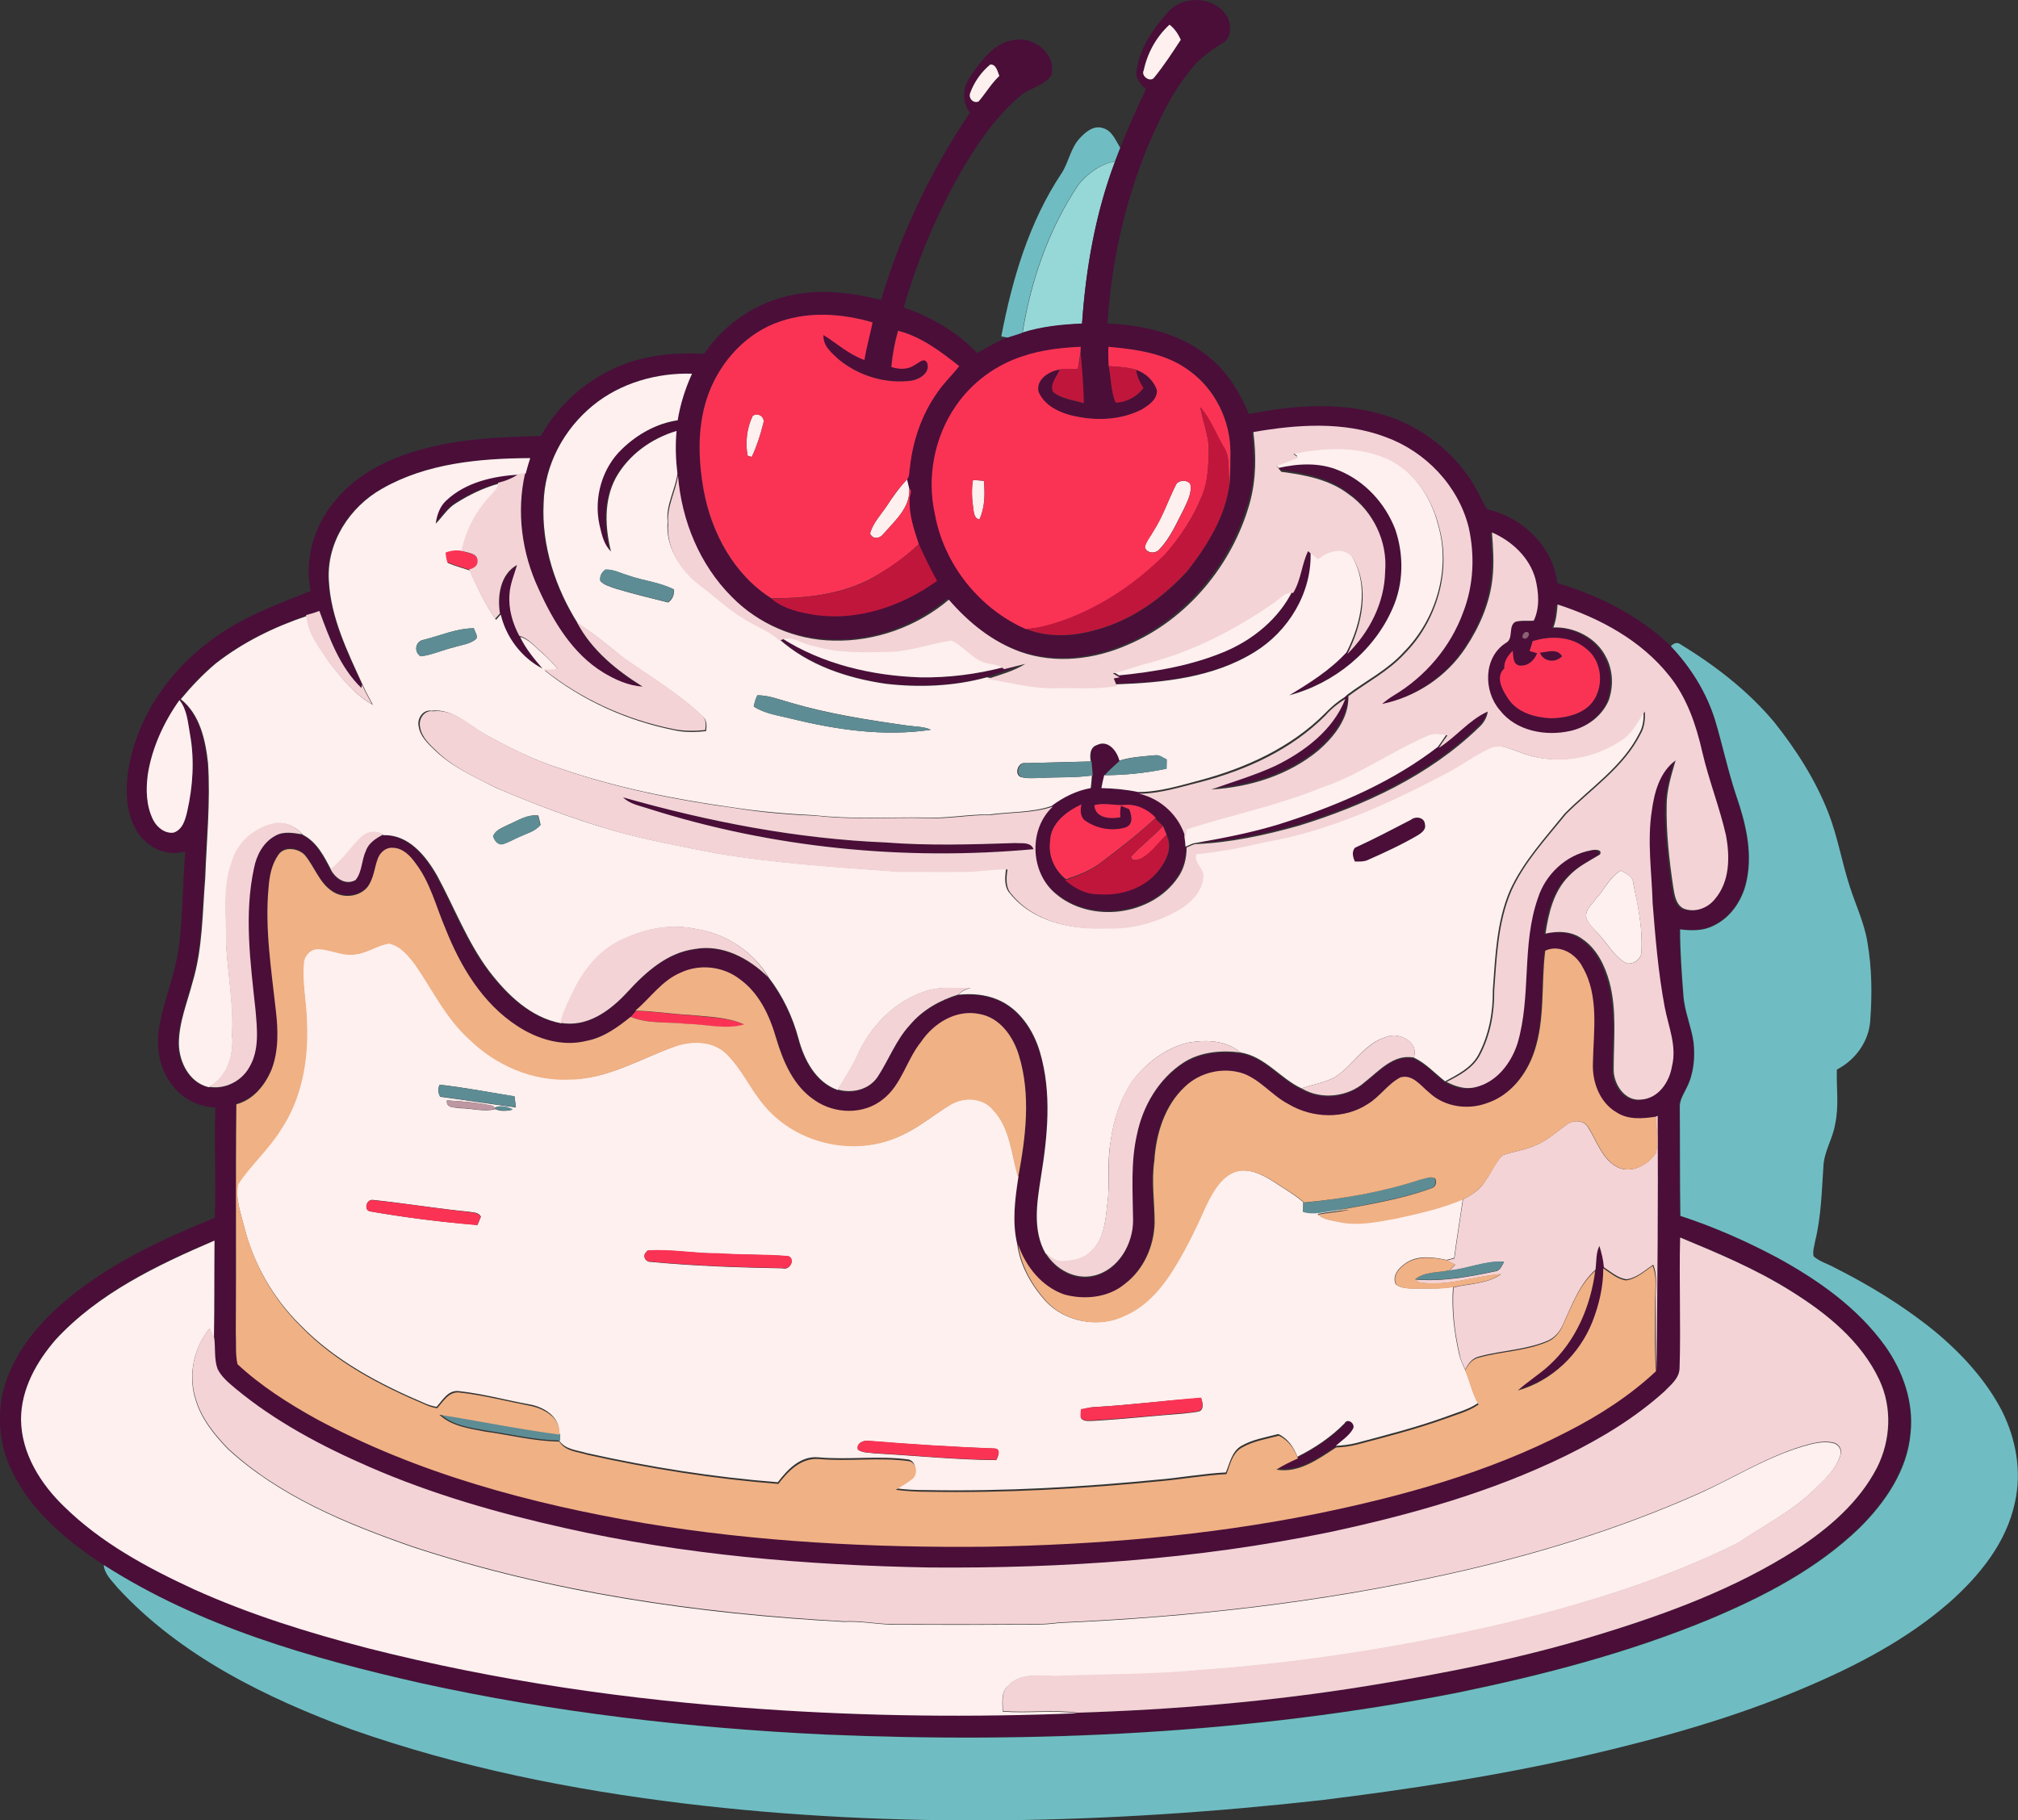
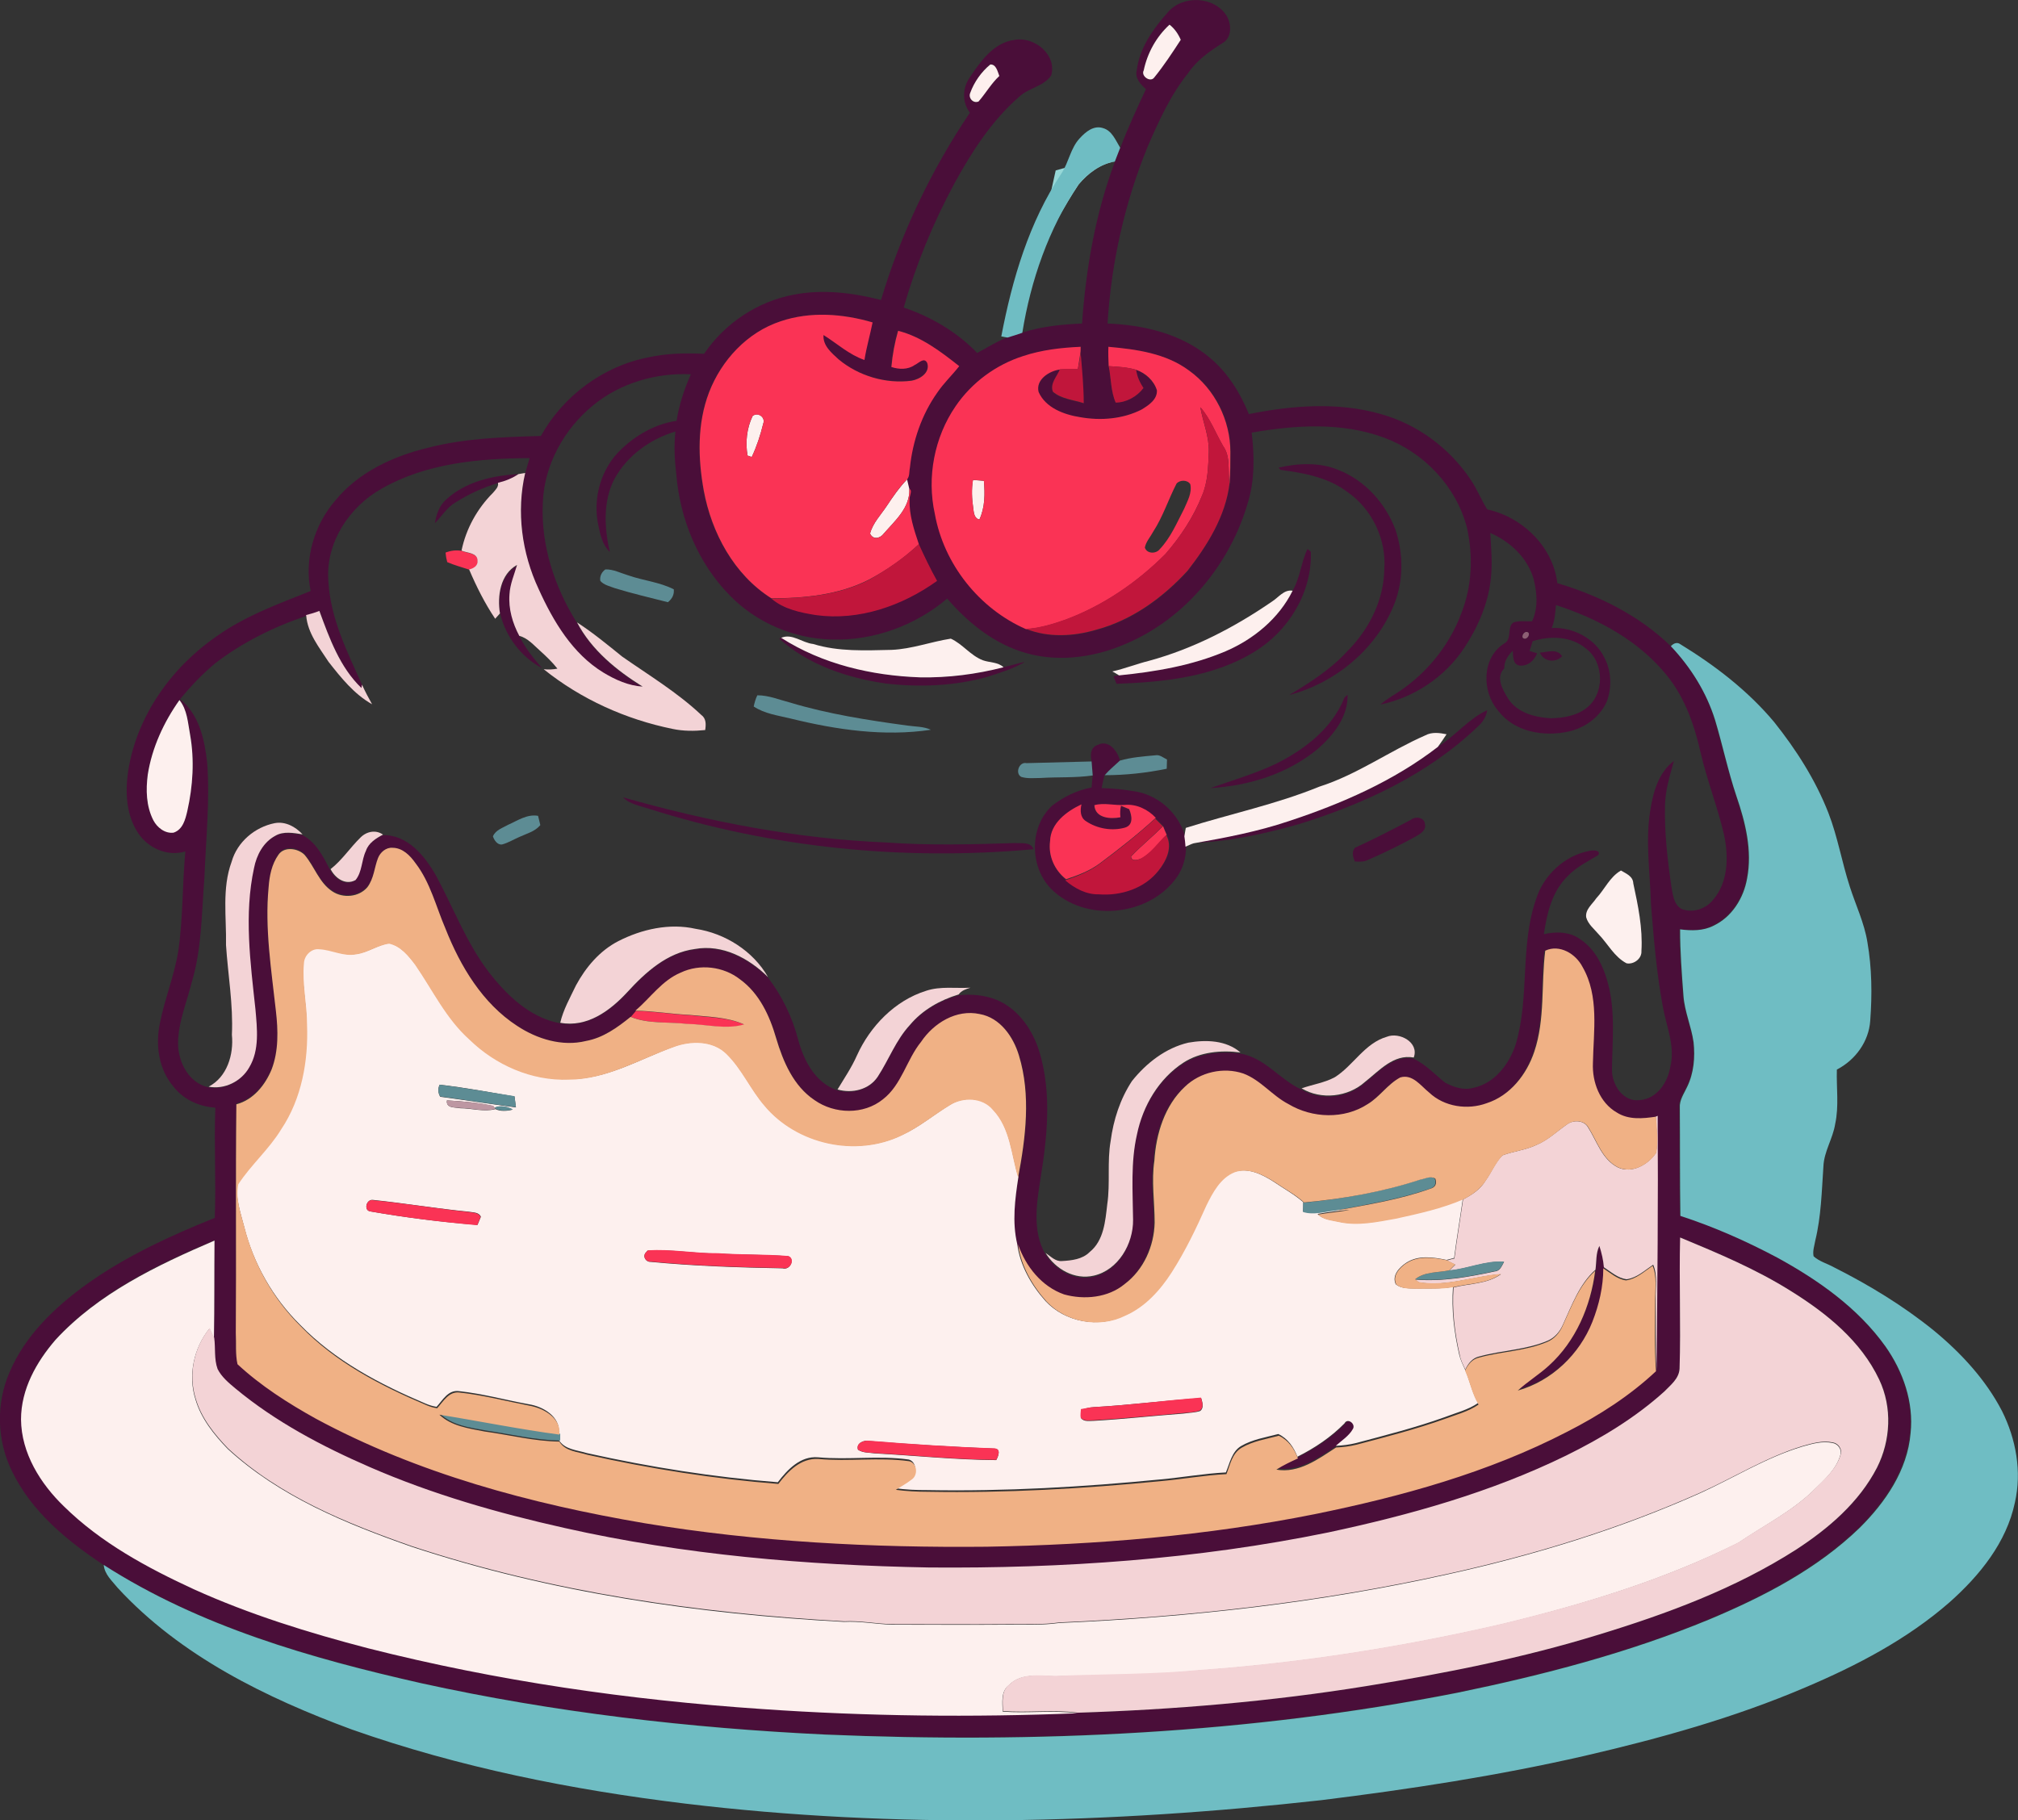
<svg xmlns="http://www.w3.org/2000/svg" version="1.1" id="Layer_1" x="0px" y="0px" viewBox="0 0 719.7 649.2" enable-background="new 0 0 719.7 649.2" xml:space="preserve">
  <rect x="0" y="0" width="719.7" height="649.2" fill="#333333" stroke="none" />
-   <path fill="#96D7D7" d="M384.7,65.8c3.3-4,7.9-7.4,13-8.2c-7,18.5-10.5,38.2-11.8,57.9c-7.2,0.3-14.4,1.1-21.2,3.2  C367.7,100,374.1,81.6,384.7,65.8z" />
+   <path fill="#96D7D7" d="M384.7,65.8c3.3-4,7.9-7.4,13-8.2c-7.2,0.3-14.4,1.1-21.2,3.2  C367.7,100,374.1,81.6,384.7,65.8z" />
  <g>
    <g>
      <path fill="#4A0E39" d="M416.4,4.5c5.3-6.4,16.7-5.9,21.1,1.2c1.7,2.9,1.9,7.7-1.4,9.6c-4.6,2.9-9.2,6.1-12.3,10.7    c-6.3,7.8-10.5,17.1-14.5,26.3c-8.2,20.1-13,41.5-14.3,63.1c13,0.5,26.5,3.7,36.6,12.3c6.3,5.3,10.7,12.4,13.8,20    c15.4-3.1,31.8-4.4,47.1,0c12.9,3.6,24.3,12,31.8,23.1c2.4,3.4,3.9,7.4,6.1,10.9c12.5,2.7,23.5,13.3,25,26.3    c14.9,4.4,29.3,11.6,40.5,22.5c7,7.5,12.7,16.4,15.6,26.3c2.7,9,4.7,18.2,7.6,27.1c3.1,9.4,5.7,19.4,3.8,29.3    c-1.2,7-5.4,13.8-12,16.9c-3.7,1.9-7.9,1.9-11.9,1.3c-0.1,7.9,0.6,15.8,1.2,23.7c0.4,5.7,2.8,10.9,3.6,16.5    c0.6,5.4,0.2,11.1-2.3,16c-1.1,2.4-2.9,4.7-2.6,7.5c0.1,12.8,0,25.7,0.2,38.5c12,3.9,23.5,9,34.6,14.9c14.6,8,28.6,17.9,38.5,31.6    c6.3,9,10.2,20,9,31c-1.2,13.2-9.1,24.7-18.2,33.8c-15.2,14.6-34.2,24.5-53.5,32.6c-28.9,12-59.3,19.9-90,26.2    c-74.1,14.6-150.1,18.1-225.4,14.9c-48.4-2.3-96.6-7.9-144-18.3c-39.3-9-79-20.3-113.3-42.2c-13-8.6-25.6-19-32.5-33.3    c-5.4-10.9-5.8-24.1-0.9-35.3C8.9,476.4,19.6,466.2,31,458c14-10,29.7-17.2,45.6-23.6c0.5-13.1-0.3-26.2,0.2-39.3    c-5.8-0.4-11.4-2.9-15-7.6c-5.2-6.1-6.4-14.8-4.8-22.4c1.7-8.8,5.2-17.1,6.6-26c1.7-11.7,1.4-23.6,2.5-35.4    c-6.3,1.9-13.2-1.1-16.8-6.5c-4.3-6.4-4.7-14.6-3.6-22.1c3-19.6,15.4-37,31.5-48.1c10.2-7.3,22.1-11.6,33.6-16.2    c-2.4-11.4,1.3-23.6,8.8-32.3c8.2-10,20.4-15.7,32.7-18.7c13.3-3.5,27-3.9,40.6-4.3c7.9-14.2,22.2-24.9,38.2-28    c6.6-1.5,13.3-1.6,20-1.3c7.4-10.9,19.1-18.7,32-21.1c10.3-2,21-0.7,31.1,1.9c7.1-23.7,17.9-46.3,31.7-66.8    c-2.8-3.7-2.7-8.7-0.1-12.5c3.9-5.8,8.6-12.6,16.2-13.5c7-1.2,15,5.4,12.9,12.7c-2.6,3.9-8,4.4-11.4,7.6    c-9.8,8.5-16.9,19.6-23.1,30.9c-7.6,14.1-13.7,28.9-18.1,44.3c9.8,3.3,19,8.7,26.2,16.2c3.6-1.9,7.1-4.2,10.9-5.6    c1.8-0.6,3.5-1.2,5.3-1.7c6.9-2.2,14.1-2.9,21.2-3.2c1.4-19.7,4.8-39.4,11.8-57.9c0.6-1.6,1.2-3.3,1.9-4.9    c2.7-7.1,5.9-14,9.1-20.8c-1.9-1.7-4-3.9-3.3-6.7C406.4,17.2,411.2,10.3,416.4,4.5z M407.9,25.1c-1,2,2.3,4.4,3.7,2.6    c3.4-4.3,6.5-8.9,9.5-13.5c-0.9-2.1-2.2-4-4-5.4C412.4,13.1,409.2,18.9,407.9,25.1z M346,33.2c-0.7,1.8,1,3.9,2.9,3    c2.6-2.9,4.6-6.4,7.4-9.1c-0.6-1.5-1.1-4.3-3.2-4.1C350,25.6,347.4,29.2,346,33.2z M278.4,114.6c-11.9,3.9-21.1,13.8-25.6,25.3    c-4.3,11.2-3.9,23.5-1.9,35.1c2.8,15.2,10.8,30,24.1,38.4c4.4,3.8,10.3,4.9,15.9,5.9c15.4,2.1,30.8-3.3,43.2-12.2    c-2.4-4.2-4.5-8.6-6.5-13.1c-1.8-5.1-3.5-10.4-3.3-15.9c-0.2-1.1,1.2-3.3-0.1-3.8c-0.2-0.8-0.6-2.5-0.8-3.4c0.9-1.1,0.7-2.7,1-4.1    c1-9.6,4.2-19,9.8-26.9c2.3-3.4,5.3-6.2,7.8-9.4c-6.6-5.2-13.5-10.5-21.8-12.6c-1.2,4.2-2,8.5-2.4,12.9c2.7,0.9,5.9,1,8.3-0.7    c1.4-0.6,3.4-3.1,4.5-0.7c1.2,3.5-2.7,5.8-5.6,6.3c-9.2,1.2-18.8-1.7-26-7.6c-2.5-2.3-5.7-4.9-5.4-8.7c4.8,2.9,9.1,6.9,14.6,8.9    c0.7-4.5,2-8.9,2.9-13.4C300.6,111.9,289,111,278.4,114.6z M395.3,123.7c0,2.3,0,4.6,0.1,6.9c0.9,4.3,0.7,8.9,2.5,13    c3.7-0.1,7.7-2.1,9.9-5.2c-1.3-2-2.3-4.1-2.6-6.5c3.3,1.3,6.2,3.9,7.4,7.3c0.2,3.3-3,5.4-5.5,6.9c-6.7,3.4-14.6,4-21.9,2.7    c-5.7-0.9-12.3-3.3-14.8-9c-1-4.4,3.9-7.5,7.6-8c-1,2.6-3.7,5-2.5,8c3,2.7,7.3,2.9,11,4.1c-0.1-6-0.7-12-1.1-18    c0-0.5,0.1-1.7,0.1-2.2c-6.9,0.4-13.9,1.2-20.5,3.3c-9.8,3.1-18.4,9.4-24.1,17.9c-7.6,11.1-10.3,25.3-7.4,38.4    c3.3,17.9,15.9,33.8,32.5,41.1c8,3.2,17,2.7,25.1,0.3c12.7-3.4,23.7-11.4,32.5-21c7-9.2,13.5-19.6,15-31.2    c0.3-3.8,0.3-7.5,0.3-11.3c0-11.3-5.5-22.5-14.7-29C415.8,126,405.3,124.6,395.3,123.7z M211.5,144.6    c-10.3,8.4-17.4,21.2-17.9,34.6c-0.8,15.2,4.2,30.3,12.2,43c5.2,9.9,14.1,17.1,23.4,22.9c-5-0.3-9.8-2.4-14-5    c-11-6.8-17.9-18.3-23.1-29.8c-6-12.8-8-27.6-4.8-41.4c0.5-1.8,1-3.6,1.6-5.5c-18,0.1-36.9,1.8-52.8,10.9    c-11.6,6.5-20,19.3-19,32.9c0.7,13.2,6.7,25.3,12.1,37.2l-0.2,1.2c-7.6-7.4-11.4-17.7-15-27.5c-1.6,0.6-3.2,1-4.8,1.5l0,0.1    c-11.6,3.9-22.9,9.5-32.6,17c-4.5,3.8-8.6,8.1-12.4,12.7c6.9,5.4,8.8,14.6,9.7,22.8c1,13.7-0.5,27.3-1,41    c-1,12.4-0.9,25.1-4.5,37.1c-1.8,7.3-4.9,14.4-4.9,22c0.1,6.6,3.8,13.9,10.7,15.5c5.7,1.1,11.7-1.9,14.5-6.9    c3.7-6.2,2.8-13.8,2.2-20.7c-1.8-16.7-4.1-33.8-0.5-50.4c1-4.6,3.4-9.2,7.6-11.5c3-1.8,6.5-1,9.7-0.5c5,2.5,7.5,7.6,10,12.4    c1.6,3.2,5.3,5.9,8.9,3.9c2.4-2.9,2.1-7.1,3.7-10.4c1-2.9,3.6-4.5,6.1-5.8c9-0.3,15.2,7.5,19.2,14.6c6.1,11.3,10.6,23.4,18.4,33.8    c6.5,8.5,14.9,16.7,25.8,18.7c9.5,1.7,17.8-4.3,23.9-10.9c6.5-7.1,14.2-14.2,24.1-15.4c9.8-1.8,19.3,3.3,26.1,10    c5,6.5,8.6,14,10.7,21.9c2,7.6,6.1,15.6,14,18.3c5.1,1.4,11.2,0,14.3-4.5c4-6.1,6.5-13.1,11.5-18.5c4.5-5.4,10.7-8.9,17.4-10.9    c4.6-0.5,9.4-0.1,13.8,1.7c7.8,3.3,12.9,11,15.2,18.8c4.3,14.6,2.7,30,0.3,44.8c-1.4,8.9-3,18.8,1.7,27c3.5,5.7,10.4,9.7,17.2,8.1    c8.7-2,14.1-11.3,14-19.9c-0.1-10.2-0.9-20.5,1.4-30.5c2.1-10.2,7.8-19.9,16.6-25.6c6-3.8,13.4-4.5,20.3-3.6    c8.8,1.4,14.1,9.3,21.8,12.8c7,4.1,16.6,3.1,22.6-2.3c5.1-4,10.2-10,17.4-8.7c4.3,2,7.5,5.5,11.2,8.5c3.1,1.7,6.7,2.9,10.2,1.9    c7.6-1.6,12.8-8.5,15.1-15.6c5-16.9,1.4-35.2,7.3-51.9c2.7-8.4,10.1-15.3,18.9-17c1.1-0.3,4.3-0.4,3.2,1.5    c-3.8,2.3-7.9,4.3-11,7.6c-5.5,5.4-7.3,13.2-8.4,20.6c4.4-1,9.4-0.9,13.1,1.9c5.2,3.5,8.1,9.4,9.7,15.4c2.8,10.1,1.6,20.7,1.5,31    c-0.1,5.3,3.9,11.6,9.8,10.9c6.2-0.4,10.1-6.3,11-11.9c1.8-7.2-1.3-14.1-2.6-21.1c-2.3-12.2-3.3-24.6-4.3-37    c-0.3-11-2-22.1-0.3-33c1-6.6,2.9-13.8,8.5-18c-1.5,5.3-3.1,10.5-3.2,16c-0.2,9.7,0.9,19.3,2.3,28.9c0.5,2.8,0.8,6.3,3.6,7.9    c4,1.6,8.7,0,11.3-3.3c5.4-6.3,5.5-15.3,3.9-23c-2.3-10-6.1-19.5-8.4-29.5c-2.2-9.7-5.5-19.3-11.8-27.2    c-10-12.6-24.7-20.5-39.8-25.4c-0.2,2.8-0.4,5.6-1.5,8.2c7.5-0.4,15.5,3.7,18.8,10.6c2.5,4.7,2.7,10.5,0.9,15.5    c-2.4,5.6-7.8,9.5-13.6,10.8c-8.9,2-19.4,0.2-25.2-7.4c-5.9-6.8-5.9-18.9,2.2-24c2.9-1.5,0.8-5.9,3.3-7.5c2.1-0.7,4.4-0.3,6.6-0.4    c2.2-4.7,1.8-10,0.6-14.9c-2.1-7.6-8.3-13.5-15.5-16.6c0.3,5.4,0.8,10.8,0.2,16.2c-0.9,8.9-4.6,17.4-9.5,24.8    c-6.8,10.3-17.8,17.7-29.9,20.2c1.3-1.1,2.7-2.1,4.1-3c11.4-6.8,20.4-17.5,24.9-29.9c3.7-9.5,4.1-20.1,1.9-30.1    c-3.8-14.8-15.4-27-29.6-32.2c-15.1-5.6-31.6-4.5-47.2-1.8c1,8.3,1.1,16.8-1.3,24.8c-6.3,22-22.3,41.5-43.5,50.5    c-11.8,5.2-25.7,6.9-38,2.6c-10.2-3.5-18.8-10.6-25.8-18.7c-11.3,9.6-26.3,15.1-41.2,14.6c-13.5-0.3-26.8-6-36.2-15.6    c-11.4-11.5-17.9-27.3-19.2-43.3c-0.6-5.1-0.9-10.2-0.3-15.3c-9,2.7-17.1,8.5-21.7,16.8c-4.2,8-3.7,17.6-1.7,26.2    c-2.6-2.5-3.4-6.1-4.1-9.5c-2.1-9.6,0.9-20.3,8.1-27.1c5.4-5.2,12.3-9.1,19.8-10.2c0.9-5.7,2.7-11.3,5.1-16.6    C234.3,132.9,221.3,136.5,211.5,144.6z M544.4,225.4c-1.2,0-2.2,2.4-0.6,2.4C545,227.9,546.1,225.5,544.4,225.4z M546.6,228.7    c-0.4,1.2-0.7,2.4-1.1,3.5c0.7,0.2,2,0.6,2.7,0.8c-1,2.6-3.3,4.7-6.3,4.4c-2.5-0.5-2.2-3.4-2.4-5.3c-1.7,1.7-3.1,3.8-3,6.3    c-3.2,3.1-0.6,7.6,1.3,10.7c3.2,5.1,9.6,6.8,15.3,7.1c4.3-0.1,8.9-0.8,12.5-3.5c6.7-4.9,6.7-16.3,0.1-21.3    C560.5,226.9,552.9,226.7,546.6,228.7z M52.7,276.3c-0.7,5.4-0.6,11.3,2,16.2c1.4,2.6,4.2,4.8,7.2,4.4c3.2-1.1,4.2-4.8,4.9-7.7    c1.9-8.9,2.6-18.2,1-27.2c-0.8-4.2-1-8.9-3.8-12.4C58.5,257.6,54.2,266.6,52.7,276.3z M134.8,306.1c-1.3,3.3-1.4,7.2-3.8,10.1    c-3,3.5-8.6,4-12.4,1.5c-4.8-3-6.4-8.9-10-13.1c-2.4-2.3-7.2-3.1-9.3,0c-2.3,3.4-3.2,7.6-3.5,11.6c-1.4,14.8,0.9,29.5,2.6,44.1    c0.8,6.9,1,14.2-1.5,20.8c-2.3,5.6-6.5,10.9-12.6,12.5c-0.3,27.2,0,54.4-0.2,81.6c0.2,3.7-0.2,7.5,0.6,11.1    c8.3,7.7,18,13.8,27.9,19.4c36.3,19.7,76.7,30.5,117.2,37.3c40.3,6.7,81.3,8.8,122.1,8.4c39.2-0.7,78.4-3.9,116.9-11.6    c31-6.4,61.9-14.9,90.1-29.4c11.4-5.8,22.3-12.9,31.7-21.6c0.3-30.2,0.6-60.4,0.4-90.7l-0.7,0.3c-4.7,0.7-9.8,1.2-14-1.5    c-6-3.5-8.8-10.8-8.5-17.6c0.2-11.5,2.3-23.9-3.7-34.3c-2.4-4.6-8.1-8.2-13.3-5.8c-1.5,12,0.1,24.5-3.9,36.1    c-2.7,8.1-8.6,15.8-17,18.4c-6.9,2.5-15.1,1.3-20.5-3.8c-3-2.4-5.9-6.8-10.3-5.4c-4.5,2.4-7.3,6.9-11.6,9.5    c-8.4,5.4-19.8,5.1-28.3,0c-5.8-3-9.9-8.6-16.1-10.9c-7.1-2.4-15.4-0.5-20.8,4.7c-7.3,6.7-10.3,16.8-10.9,26.4    c-1.1,7.3,0.1,14.7,0.1,22.1c-0.2,8.4-3.9,16.8-10.7,21.9c-5.9,4.9-14.4,5.7-21.6,3.7c-8-2.8-13.7-9.9-16.4-17.8    c-2-7.9-0.9-16,0.4-24c2.6-14.2,4.6-29.4,0.3-43.5c-2-6.7-6.7-13.5-14-14.8c-8.3-1.8-16.4,3.3-20.9,9.9    c-5.2,6.4-6.9,15.3-13.6,20.5c-6.9,5.6-17.3,5.4-24.4,0.3c-7.5-5-11.2-13.7-13.7-22.1c-2.4-7.9-6-16-12.9-21    c-5.9-4.6-14.3-5.6-21.1-2.4c-6.6,2.9-10.8,9.1-16.2,13.6c-0.6,0.7-1.2,1.4-1.8,2.1c-4.7,3.8-9.8,7.4-15.9,8.6    c-8.5,2.1-17.4-0.7-24.6-5.4c-12.3-8-20.2-21.2-25.5-34.6c-3.4-7.9-5.4-16.5-10.7-23.4c-1.9-2.7-4.7-5.5-8.2-5.5    C137.7,302.2,135.6,304,134.8,306.1z M599,488.2c-0.2,3.6-3.3,5.9-5.5,8.2c-10.4,9.5-22.5,16.7-35.1,22.9    c-26.8,13.1-55.7,21.2-84.8,27.4c-46.8,9.6-94.7,12.9-142.4,12.5c-43.6-0.8-87.3-4.5-130-14.1c-23.7-5.3-47.1-12-69.4-21.7    c-17-7.4-33.7-16.2-48-28.1c-2.3-2-4.9-4.1-6.3-6.9c-1.3-3.5-0.6-7.4-1.2-11.1c0.2-11.6,0.1-23.2,0.2-34.9    c-20.5,8.7-41.3,18.7-56.7,35.4c-6.8,7.8-12.3,17.6-12.1,28.3c0.1,12,6.9,22.9,15.3,31c13.2,13,29.7,21.9,46.4,29.6    c19.9,9,40.9,15.5,62,21c46.1,11.7,93.3,18.5,140.7,21.7c37.4,2.6,75,3.1,112.4,1.5c34.4-1.1,68.9-4,102.9-9.5    c27.9-4.5,55.7-10,82.7-18.3c24.5-7.5,48.9-16.5,70.6-30.4c11.5-7.5,22.4-16.8,28.8-29.2c5-9.6,5.5-21.5,0.8-31.4    c-6.5-13.8-18.8-23.7-31.5-31.6c-12.4-7.8-26-13.5-39.5-19.1C598.8,457,599.5,472.6,599,488.2z" />
    </g>
    <path fill="#4A0E39" d="M456,166.8c7-1.6,14.7-2,21.5,0.9c9.3,3.7,16.5,11.7,20.1,21c3.1,9.1,3,19.3-0.9,28.1   c-6.6,15.3-20.8,26.9-36.9,31.1c7.3-4.4,14.6-9,20.4-15.3c7.9-7.8,13.3-18.3,13.5-29.5c0.8-10.6-4.3-21.4-13-27.5   c-6.9-5.3-15.6-6.9-24-8C456.5,167.4,456.2,167,456,166.8z" />
    <path fill="#4A0E39" d="M159.1,178.2c6.9-6.4,16.6-8.6,25.8-9.1c-2.2,1.5-4.7,2.5-7.3,3.2c-5.4,1.6-10.6,4-15.3,7   c-3,1.8-4.8,4.9-7.2,7.3C155.6,183.5,156.7,180.3,159.1,178.2z" />
    <path fill="#4A0E39" d="M461,210.7c2.7-4.6,3-10.1,5.3-14.9l1.2,1c0.5,14.4-7.9,28.2-20,35.6c-14.7,9.1-32.4,10.9-49.3,11.5   c-0.3-0.7-0.8-2-1.1-2.7c0.5-0.1,1.6-0.3,2.1-0.4c12.9-1.2,25.9-3.5,38-8.6C447.2,228,456.1,220.6,461,210.7z" />
    <path fill="#4A0E39" d="M178.4,219c-1-6.2,0.1-14,6.1-17.3c-1,3.5-2.5,6.9-2.7,10.5c-0.4,5.2,1.1,10.3,3.5,14.8c2,4.2,5,7.8,8,11.3   C185.9,234.4,180.4,227.1,178.4,219z" />
    <path fill="#4A0E39" d="M277.9,227.8c0.2-0.1,0.6-0.2,0.8-0.3c14.6,9.4,32.2,13.4,49.4,14.1c10,0.2,20.1-1.1,29.8-3.6   c2.5-0.6,5.1-1.4,7.6-1.9c-4.2,2.5-9,3.9-13.6,5.4c-11.7,3.2-24,3.7-36,2.3C302.2,241.8,288.3,237.2,277.9,227.8z" />
    <path fill="#4A0E39" d="M549.2,232.8c2.6-0.2,6.2-1.6,7.9,1.3C554.8,236.5,550.6,236.1,549.2,232.8z" />
    <path fill="#4A0E39" d="M479.5,248.8c0.3-0.3,0.9-0.8,1.1-1c0.2,7.8-5,14.4-10.6,19.3c-10.7,8.9-24.6,13.2-38.3,14   c7.6-2.7,15.5-5,22.8-8.4C465,267.6,475.1,259.9,479.5,248.8z" />
    <path fill="#4A0E39" d="M512.9,266.3c6.2-3.9,10.8-9.9,17.5-13c-0.3,2.3-1.6,4.3-3.3,5.8c-17.8,17.1-40.7,27.7-64,34.9   c-12.1,3.4-24.6,6.2-37.2,6.6c11.4-2,22.9-4.2,33.9-7.9C478.6,286.6,497.1,278.6,512.9,266.3z" />
    <g>
      <path fill="#4A0E39" d="M391.5,265.7c3.9-2,7.1,2.2,7.9,5.6c-1.9,1.7-3.8,3.3-5.5,5.2c-0.4,1.5-0.7,3.1-1,4.6    c4.4,0.1,8.8,0.6,13.1,1.4c7.9,1.8,14.4,7.9,16.6,15.7c0.1,1.2,0.2,2.5,0.4,3.7c0,3.8-1,7.6-3.1,10.7    c-9.4,13.8-31.3,16.5-43.8,5.6c-8.9-7.6-9.5-22.9-0.8-30.9c4.1-3.1,8.9-5.5,14-6.4c0.1-1.5,0.3-3,0.4-4.5c-0.1-1.7-0.2-3.3-0.4-5    C388.8,269.3,388.9,266.5,391.5,265.7z M374.5,300c-0.7,5.3,1.6,10.4,5.6,13.8c3.3,2.9,7.4,5.1,12,5c7.9,0.6,16.3-2.1,21.3-8.5    c2.8-3.4,5.1-8.4,2.7-12.7c-0.4-1-0.9-2-1.3-3.1c-0.9-0.9-1.8-1.8-2.7-2.7c-2.8-3-6.9-5-11.1-4.6c-3.6,0.3-7.2-0.9-10.8,0.1    c0.3,4.6,5.8,4.9,9.3,4.3c-0.2-1.4-0.1-2.8,0.2-4.1c0.7,0.3,2.2,0.9,2.9,1.2c1.1,2.3,1.6,5.7-1.5,6.6c-4.6,1.3-9.9,0.4-13.9-2.3    c-2.1-1.3-2.1-3.9-1.6-6C380.4,289.4,374.7,293.6,374.5,300z" />
    </g>
    <path fill="#4A0E39" d="M222.2,284.4c30.6,8.7,62,14.8,93.8,16.1c15.3,1.1,30.7,0.7,46.1,0.2c2.3,0.2,5.5-0.5,6.5,2.2   c-46,4.2-93-0.4-137.1-14.4C228.3,287.4,224.6,286.9,222.2,284.4z" />
    <path fill="#4A0E39" d="M483.2,302.4c6.8-3.1,13.4-6.5,20-10c1.7-1.4,5-0.8,5,1.7c0.5,1.7-1.2,3-2.5,3.8c-5.8,3.3-11.9,6.2-18,8.9   c-1.4,0.7-3,0.5-4.5,0.5C482.5,305.7,482,303.9,483.2,302.4z" />
    <path fill="#4A0E39" d="M569.1,452.9c0.4-2.9,0-5.9,1.4-8.5c0.7,2.5,1.3,5,1.6,7.6c0,6.5-1.6,13-3.9,19.1   c-4.6,11.6-14.5,21.1-26.6,24.5c3.5-3.2,7.6-5.7,11.1-8.9C562.2,478.1,567.4,465.6,569.1,452.9z" />
    <path fill="#4A0E39" d="M479.7,507.8c1.2-2.1,4.2,0.3,3,2c-1.4,2.5-4,4.1-6.1,6c-6.3,4.1-13.3,9.3-21.3,7.9c2.4-1.6,5.1-2.8,7.7-4   C469.1,516.6,474.9,512.8,479.7,507.8z" />
  </g>
  <g>
    <path fill="#FDF0EE" d="M407.9,25.1c1.3-6.2,4.5-12,9.2-16.3c1.8,1.4,3.1,3.3,4,5.4c-3,4.6-6,9.2-9.5,13.5   C410.2,29.5,406.8,27.1,407.9,25.1z" />
    <path fill="#FDF0EE" d="M346,33.2c1.4-3.9,4-7.6,7.2-10.2c2.1-0.1,2.6,2.6,3.2,4.1c-2.9,2.7-4.8,6.1-7.4,9.1   C347.1,37,345.3,35,346,33.2z" />
    <g>
-       <path fill="#FDF0EE" d="M211.5,144.6c9.8-8,22.8-11.7,35.3-11.3c-2.4,5.3-4.2,10.9-5.1,16.6c-7.5,1.1-14.4,5-19.8,10.2    c-7.2,6.8-10.2,17.5-8.1,27.1c0.8,3.4,1.5,7,4.1,9.5c-2.1-8.6-2.6-18.1,1.7-26.2c4.6-8.3,12.7-14.1,21.7-16.8    c-0.5,5.1-0.3,10.2,0.3,15.3c-0.8,5.8-4.2,11.1-3.5,17.2c-0.8,8.6,4.3,16.7,11,21.8c5.6,4.1,10.6,8.9,16.6,12.5    c4,2.5,8.6,4.1,12.1,7.4c10.5,9.4,24.3,14,38.1,16c12,1.4,24.3,0.9,36-2.3c8,1.2,15.9,3.5,24.1,3.3c7.4-0.2,14.8,0.5,22.1-0.8    c16.9-0.6,34.6-2.4,49.3-11.5c12.1-7.4,20.5-21.2,20-35.6c0.8,0.6,1.6,1.3,2.4,1.9c3.4-2.9,9.1-4.7,12.3-0.6    c6.3,10.6,3.4,24-1.9,34.4c-5.8,6.3-13.1,10.9-20.4,15.3c16-4.2,30.3-15.8,36.9-31.1c3.9-8.8,4-19,0.9-28.1    c-3.6-9.3-10.8-17.2-20.1-21c-6.8-2.9-14.4-2.5-21.5-0.9c-0.3-0.3-0.8-1-1-1.3c2.6-0.9,5.2-1.9,7.7-2.9c-0.4-0.3-1.3-1-1.7-1.4    c10.4-2.1,21.6-2.8,31.7,1.1c10.6,4.1,17.6,14.3,20.2,24.9c4.6,15.9-0.8,33.7-12.3,45.3c-5.7,6.3-13.3,10.1-20,15.1    c-0.3,0.3-0.9,0.8-1.1,1c-2.6,1.6-4.9,3.6-7,5.8c-12.1,12.1-28.1,19.4-44.5,23.8c-7.2,1.9-14.5,4.2-22.1,4.2    c-4.3-0.9-8.7-1.3-13.1-1.4c0.3-1.6,0.6-3.1,1-4.6c7.4,0,14.9-0.8,22.1-2.3c0-0.8,0.1-2.5,0.1-3.3c-1.3-0.6-2.6-1.7-4.1-1.5    c-4.3,0.4-8.6,0.6-12.7,1.9c-0.8-3.4-4-7.5-7.9-5.6c-2.6,0.8-2.7,3.6-2.3,5.9c-7.7,0.2-15.5,0.4-23.2,0.6    c-2.6-0.6-4.2,3.7-1.9,4.9c2.2,0.7,4.6,0.4,6.9,0.4c6.2-0.4,12.4,0,18.6-0.9c-0.1,1.5-0.2,3-0.4,4.5c-5.1,0.9-9.9,3.3-14,6.4    c-7.1,2.4-14.8,2-22.1,3c-7.7-0.1-15.3,1.5-23,1.1c-13-0.2-26.1,0.7-39.1-0.8c-9.8-0.5-19.7-1.3-29.4-2.8    c-20.8-2.9-41.4-7-61.3-13.8c-9.5-3-18.4-7.4-27-12.2c-6.1-3.4-11.7-9.4-19.2-8.5c-3.1-0.5-5.2,2.8-4.6,5.5c0.5,3.7,3.4,6.3,6,8.8    c6.2,5.9,14.2,9.4,21.8,13.3c13.9,5.9,28.1,11.3,42.6,15.4c11.6,3.2,23.4,5.4,35.2,7.7c21.5,3.7,43.3,5,65,6.6c8,0,16,0.1,24,0    c5,0,9.9-1,14.9-0.9c-0.4,3-0.8,6.5,1.5,8.9c8,9.8,21.5,12.8,33.7,12.2c9.6,0.4,19.3-2.4,27.4-7.5c3.6-2.7,7.2-6.6,7.3-11.3    c0-2.8-3.6-4.9-2.5-7.7c8.1-0.8,16.1-2.3,24-4.2c23.6-3.9,45.5-14.3,66.6-25.4c4.8-2.6,9.1-5.9,14-8.1c3.6-1.8,7.5,0.2,11,1.4    c11.7,4.8,25.6,2.8,36-4.3c3.9-2.4,5.8-6.6,8.3-10.3c0.2,2.8-0.1,5.6-1.5,8c-6,11.9-17.5,19.4-26.6,28.6    c-7,8.7-14.8,17.1-19.5,27.4c-4.8,11.2-5.2,23.5-6.1,35.5c0.1,8-1.4,16.1-5.2,23.2c-2.5,4.6-7.4,7-11.8,9.4    c-3.7-2.9-6.9-6.5-11.2-8.5c2-5.4-5.2-9.2-9.6-7.4c-8,2.2-11.9,10.2-18.5,14.4c-3.7,2-7.9,2.6-11.9,4c-7.6-3.5-13-11.4-21.8-12.8    c-5.1-4.4-12.3-4.6-18.6-3.5c-8.1,1.9-15.1,7.3-20.1,13.9c-4.2,6.4-6.6,13.8-7.6,21.4c-1.4,7.4-0.1,15-1.2,22.5    c-0.7,6-1.2,13-6.3,17.1c-2.6,2.6-6.4,3-9.9,3.2c-2.3,0.2-4.1-1.7-5.8-2.9c-4.7-8.2-3.1-18.1-1.7-27c2.4-14.8,4-30.2-0.3-44.8    c-2.3-7.9-7.4-15.6-15.2-18.8c-4.3-1.8-9.1-2.2-13.8-1.7c1-1.4,2.6-1.9,4.2-2.4c-5.3,0.3-10.7-0.6-15.8,1.1    c-11.1,3.5-20,12.6-24.6,23.2c-1.9,4.2-4.5,8.1-6.9,12.1c-7.9-2.8-12-10.8-14-18.3c-2.1-7.9-5.7-15.4-10.7-21.9    c-5.4-9.2-15.3-15.6-25.8-17.2c-9.4-2.1-19.2,0.1-27.6,4.4c-6.6,3.4-11.6,9.3-14.9,15.9c-2.1,4.3-4.5,8.5-5.6,13.3    c-10.9-2-19.3-10.2-25.8-18.7c-7.7-10.3-12.3-22.5-18.4-33.8c-4-7.1-10.2-14.9-19.2-14.6c-2.6-1.8-5.9-1.2-8,1    c-3.7,3.6-6.6,8.1-10.7,11.3c-2.5-4.7-5-9.8-10-12.4c-2.5-2.8-6.1-4.7-9.9-4c-7.1,1.4-13.4,6.7-15.4,13.8    c-3.5,9.5-1.8,19.8-2.1,29.7c0.7,10.7,2.7,21.3,2.1,32c0.7,7-1.7,15.1-8.3,18.5c-6.9-1.6-10.6-8.9-10.7-15.5c0-7.6,3-14.7,4.9-22    c3.6-12,3.5-24.7,4.5-37.1c0.5-13.6,1.9-27.3,1-41c-0.9-8.3-2.9-17.4-9.7-22.8c3.8-4.6,7.9-8.9,12.4-12.7    c9.7-7.6,20.9-13.1,32.6-17c0.4,6.4,4.7,11.4,8,16.6c4.5,5.7,9.1,11.6,15.5,15.1c-1.3-2.3-2.5-4.6-3.6-7    c-5.4-11.8-11.4-24-12.1-37.2c-0.9-13.6,7.4-26.4,19-32.9c15.9-9.1,34.8-10.8,52.8-10.9c-0.6,1.8-1.1,3.6-1.6,5.5    c-0.8,0.1-1.6,0.2-2.4,0.4c-9.2,0.5-18.9,2.7-25.8,9.1c-2.4,2.1-3.5,5.3-3.9,8.4c2.4-2.4,4.2-5.5,7.2-7.3c4.7-3,9.9-5.5,15.3-7    c0.3,1.6-0.9,2.6-1.8,3.6c-5.5,5.6-9.6,12.8-11.2,20.6c-1.9-0.5-3.9-0.1-5.8,0.6c0.1,1.2,0.3,2.3,0.6,3.5c2.6,1.1,5.3,1.8,7.9,2.7    c2.6,6.1,5.6,12.1,9.3,17.6c0.4-0.5,1.3-1.4,1.7-1.9c1.9,8.1,7.4,15.4,14.9,19.3c-3-3.5-6-7.1-8-11.3c3.1,0.8,5.2,3.4,7.5,5.4    c2.2,1.9,4.3,4,6.1,6.3c-1.6,0.3-3.3,0.4-4.9,0.2c13.3,10.7,29.3,17.9,46,21.3c3.8,0.9,7.7,0.8,11.6,0.4c0.3-2,0.4-4.1-1.4-5.4    c-8.5-8.1-18.7-14.1-28.2-20.8c-5.2-4.3-10.5-8.6-16.1-12.2c-8-12.7-13-27.8-12.2-43C194.2,165.7,201.2,153,211.5,144.6z     M214.1,207.2c1.3,1.5,3.4,2,5.3,2.7c6.2,1.9,12.6,3.4,18.9,5c1.5-1.1,2.2-2.7,2.1-4.6c-5.1-2.6-10.9-3.1-16.3-5    c-2.7-0.8-5.3-2.2-8.1-2.1C214.6,204,213.8,205.6,214.1,207.2z M151.1,228.2c-3,0.5-3.6,4.3-1.1,5.9c4.1-0.5,7.9-2.3,11.8-3.2    c2.7-0.9,5.9-1.1,8.1-3.1c0.5-1.3-0.6-2.5-0.9-3.7C162.8,224.1,157,226.8,151.1,228.2z M270.1,248c-0.6,1.2-1,2.6-1.3,4    c4,2.6,8.7,3.1,13.2,4.3c16.3,4,33.2,6.5,50,4c-2.6-1.2-5.6-1.1-8.4-1.5c-14.1-2-28.2-4.2-41.8-8.2    C277.9,249.5,274.2,248,270.1,248z M181.2,294.2c-1.9,1-4.5,1.8-5.3,4c0.4,1.4,1.6,3.2,3.3,2.9c2.2-0.6,4.1-1.8,6.2-2.7    c2.6-1.2,5.5-1.9,7.4-4.2c-0.2-0.8-0.6-2.5-0.8-3.3C188,290.4,184.7,292.8,181.2,294.2z M483.2,302.4c-1.2,1.5-0.7,3.3,0,4.9    c1.5,0,3.1,0.1,4.5-0.5c6.1-2.7,12.2-5.5,18-8.9c1.3-0.8,3-2.1,2.5-3.8c-0.1-2.6-3.3-3.1-5-1.7C496.6,295.8,490,299.3,483.2,302.4    z" />
-     </g>
+       </g>
    <path fill="#FDF0EE" d="M268.4,148.4c1.8-1.6,4.7,0.4,3.8,2.7c-1,4.1-2.3,8.1-4.1,11.9c-0.4-0.1-1.1-0.4-1.5-0.5   C265.8,157.8,266.3,152.8,268.4,148.4z" />
    <path fill="#FDF0EE" d="M347,171.2c1.3,0.1,2.6,0.2,3.9,0.3c0.4,4.6,0.4,9.5-1.6,13.8c-1.9-0.4-2-2.5-2.2-4   C346.6,177.9,346.4,174.5,347,171.2z" />
    <path fill="#FDF0EE" d="M316.3,180.4c2.2-3.3,4.4-6.5,7.2-9.4c0.2,0.9,0.6,2.5,0.8,3.4c0.3,6.7-5.1,11.3-9.1,15.9   c-1.3,1.8-3.9,2.3-4.9,0C311.3,186.5,314.2,183.6,316.3,180.4z" />
-     <path fill="#FDF0EE" d="M419.6,172.5c1.2-1.3,3.9-1.4,4.9,0.1c0.7,3.1-1,6.1-2.2,8.8c-2.6,4.9-4.8,10.3-8.7,14.4   c-1.3,1.8-4.6,1.7-5.3-0.6c0.4-2.1,2-3.8,3-5.7C414.8,184.2,416.7,178.1,419.6,172.5z" />
    <path fill="#FDF0EE" d="M453.6,214.6c2.4-1.5,4.3-4.4,7.4-3.9c-4.9,9.9-13.9,17.3-23.9,21.6c-12,5.1-25,7.3-38,8.6   c-0.6-0.4-1.8-1.1-2.4-1.4c4.4-1,8.7-2.7,13.1-3.8C425.6,231.4,440.2,223.8,453.6,214.6z" />
    <path fill="#FDF0EE" d="M278.6,227.5c3.9-1.7,7.5,1.8,11.4,2.2c9.1,2.8,18.6,2.3,28,2.1c7.2-0.3,14-2.9,21.1-4   c4.2,1.9,7,6,11.4,7.7c2.5,0.9,5.4,0.6,7.4,2.5c-9.7,2.5-19.8,3.8-29.8,3.6C310.8,241,293.3,236.9,278.6,227.5z" />
    <path fill="#FDF0EE" d="M52.7,276.3c1.5-9.6,5.7-18.7,11.3-26.6c2.8,3.5,3,8.1,3.8,12.4c1.6,9,1,18.3-1,27.2   c-0.7,3-1.6,6.6-4.9,7.7c-3.1,0.4-5.9-1.9-7.2-4.4C52.1,287.5,52,281.7,52.7,276.3z" />
    <path fill="#FDF0EE" d="M508.3,262.3c2.4-1.3,5.1-0.9,7.6-0.4c-1,1.5-2,3-3.1,4.5c-15.8,12.2-34.4,20.3-53.2,26.5   c-11,3.7-22.5,5.9-33.9,7.9c-1,0.3-1.9,0.8-2.9,1.2c-0.1-1.3-0.2-2.5-0.4-3.7c0.1-0.8,0.4-2.3,0.5-3c15.8-5,32.2-8.4,47.6-14.7   C484,276.3,495.5,267.9,508.3,262.3z" />
    <path fill="#FDF0EE" d="M569.3,320.4c3-3.2,4.8-7.6,8.8-9.9c1.8,1.1,4.3,2,4.4,4.6c1.7,7.9,3.4,16,2.9,24.1   c0.2,2.7-2.7,4.9-5.3,4.4c-4.4-2.3-6.7-7-10-10.4c-1.6-1.9-3.7-3.5-4.4-6C565.3,324.4,567.9,322.5,569.3,320.4z" />
    <g>
      <path fill="#FDF0EE" d="M127.1,340.2c4.2-0.5,7.7-3.3,11.8-3.8c4,0.9,6.9,4.5,9.3,7.6c6.2,9,11.1,19.2,19.3,26.6    c9.4,9.1,22.3,14.8,35.4,14.3c13.4,0.1,25.2-7.1,37.4-11.6c6.1-2.3,14-2.3,18.9,2.5c5.5,5.4,8.5,12.6,13.5,18.4    c11.6,13.9,32.7,18.5,49,10.6c6.2-2.8,11.4-7.3,17.2-10.8c4.6-2.9,11.6-2.8,15.3,1.7c6.2,6.5,6.5,15.9,9,24.1    c-1.2,7.9-2.3,16-0.4,24c1,7.6,5,14.6,10.1,20.3c7,7.5,18.9,9.7,28.1,5.1c7.1-3.1,12.5-9,16.6-15.5c4.7-7.5,8.7-15.6,12.3-23.7    c2.3-4.7,5-9.9,10.2-12c5-1.7,10.1,0.9,14.3,3.6c3.5,2.4,7.2,4.4,10.4,7.2c0,0.8,0,2.4-0.1,3.3c3.8,1.2,7.7-0.1,11.5-0.5    c1.6-0.1,3.2-0.2,4.9-0.2c-3.7,0.5-7.5,0.9-11.2,1.6c1.9,2,4.9,2.1,7.4,2.7c6.8,1.5,13.7,0,20.3-1.2c8.2-1.8,16.4-3.6,24.1-6.9    c-1,7.1-2.2,14.1-3.1,21.1c-0.7,0.2-2,0.5-2.7,0.7c-4.8-1-10.2-1.8-14.5,1.1c-2.4,1.6-5.1,4.5-3.6,7.6c2,1.6,4.7,1.4,7.1,1.5    c4.4-0.1,8.9,0.2,13.3-0.6c-0.6,8.1,0.4,16.2,2.2,24.1c0.4,1.8,1.2,3.5,2,5.2c1.8,3.9,2.5,8.3,4.8,12.1c-3.6,2.5-7.9,3.5-12,5.1    c-10.3,3.7-21,6.4-31.5,9.2c-2.4,0.6-4.8,0.9-7.3,1c2.1-1.9,4.7-3.5,6.1-6c1.1-1.8-1.9-4.1-3-2c-4.8,4.9-10.6,8.8-16.8,11.9    c-1.3-3.4-3.4-6.5-6.8-8.1c-4.5,1.2-9.2,1.9-13.3,4.3c-3.3,2-4,6.1-5.4,9.4c-7.9,0.4-15.6,1.8-23.4,2.5    c-27.6,2.7-55.3,4.3-83.1,3.8c-3.8,0-7.6-0.1-11.4-0.7c1.9-1.2,3.9-2.3,5.7-3.7c2.2-1.6,1.8-5.8-0.9-6.5    c-10.7-1.5-21.6,0.2-32.4-0.8c-6.2-0.5-10.8,4.3-14.3,8.9c-22.9-1.8-45.7-5.4-68.1-10.4c-3.5-1.1-7.9-1.2-10-4.7    c0-0.6,0-1.8,0-2.4c0.6-5.9-5.6-9.5-10.6-10.3c-8.3-1.5-16.6-3.8-25-4.7c-3.9-0.5-5.8,3.2-8,5.6c-1.3-0.2-2.6-0.6-3.8-1.1    c-16.3-6.9-32.4-15.3-44.9-28.2c-9.6-9.5-16.6-21.7-19.9-34.8c-1.3-5.1-3.3-10.5-2.3-15.8c4.5-7,11-12.5,15.3-19.6    c7.3-10.9,9.7-24.4,9.2-37.3c0-7.3-1.8-14.6-1.1-21.9c0.1-2.7,2.7-5.3,5.5-5C118.5,338.6,122.6,341.1,127.1,340.2z M156.8,386.9    c-0.7,1.4-0.6,2.9,0.2,4.3c9,1.2,18,2.6,27,3.8c-0.1-1-0.4-2.9-0.5-3.9C174.6,389.6,165.8,387.9,156.8,386.9z M159.4,392.5    c-0.4,2.9,2.9,2.4,4.7,2.8c4.2,0,8.5,1.4,12.6,0.3c1.8,0.9,4.2,0.7,6.1,0.2c-1.4-0.9-4.8-1.7-6.4-0.6l-0.5-0.7    C170.5,393.3,165,392.8,159.4,392.5z M132.1,432.1c12.6,2.2,25.4,3.8,38.2,4.8c0.3-0.7,0.9-2.1,1.2-2.9c-0.7-1.7-2.8-1.5-4.3-1.8    c-11.4-1.1-22.7-3-34.1-4.2C130.6,427.6,129.6,431.8,132.1,432.1z M230.5,446.6c-1.5,1.3-0.3,3.6,1.6,3.5c15.6,1.5,31.3,2,47,2.3    c2.6,0.8,4.6-3.2,2-4.3c-8.3-0.7-16.7-0.4-25.1-1c-8.4,0.1-16.7-1.6-25.1-1L230.5,446.6z M390.1,501.9c-1.5,0.1-3,0.5-4.5,0.9    c-0.1,1-0.2,2-0.1,3c1,1.4,3,1,4.5,1c10.7-0.6,21.4-1.8,32.1-2.6c2-0.3,4-0.3,5.9-0.9c1.5-1.1,0.8-3.2,0.4-4.6    C415.6,499.5,402.9,501.2,390.1,501.9z M306,517.1c1.8,1.2,4,1,6,1.3c14.4,0.8,28.9,2.3,43.3,2.4c0.7-1.3,1.8-4-0.6-4.1    c-14.9-0.6-29.8-1.5-44.6-2.7C308.3,513.5,305.2,514.7,306,517.1z" />
    </g>
    <path fill="#FDF0EE" d="M19.8,477.9c15.3-16.6,36.2-26.6,56.7-35.4c-0.1,11.6,0,23.2-0.2,34.9c-0.5-1.2-1-2.4-1.6-3.5   c-5.6,6.9-7.7,16.7-5,25.2c2,6.9,6.6,12.6,11.5,17.7c18.5,17,42.2,26.7,65.6,34.9c49.7,16.4,102,24,154.2,26.8   c5.7-0.3,11.3,0.8,16.9,1c13.7,0,27.4,0.1,41.1,0c6.2-0.1,12.5,0.3,18.7-0.6c46.5-2,93-7.2,138.4-17.3c30.9-6.8,61.3-16.1,90.2-29   c12.1-5.5,23.5-12.7,36.4-16.6c3.5-1,7.2-2.1,10.9-1.3c1.8,0.3,3.3,2.2,2.8,4.1c-1.4,5.2-5.6,8.9-9.3,12.5   c-7.9,7.8-18,12.8-27.1,19c-26.6,13.3-55.3,22-84.1,29c-35.4,8.2-71.4,13.9-107.6,16.5c-16.7,1.7-33.6,1.6-50.4,2.1   c-6.1,0.3-13.3-1.7-18.1,3.2c-2.9,2.2-2.3,6.2-2.2,9.4c8.9,0.7,17.8-0.6,26.7,0.6c-37.5,1.5-75,1.1-112.4-1.5   c-47.4-3.2-94.6-10-140.7-21.7c-21.1-5.5-42.1-12-62-21c-16.7-7.7-33.2-16.6-46.4-29.6c-8.4-8.1-15.2-19-15.3-31   C7.5,495.5,13,485.8,19.8,477.9z" />
  </g>
  <g>
    <path fill="#6FBDC3" d="M385.1,49.3c2.1-2.3,5-4.7,8.3-3.6c3.2,0.9,4.5,4.4,6.1,7c-0.6,1.6-1.3,3.3-1.9,4.9   c-5.2,0.8-9.8,4.3-13,8.2c-10.6,15.8-17,34.2-20,52.9c-1.8,0.6-3.5,1.2-5.3,1.7c-0.5-0.1-1.6-0.3-2.2-0.4   c3.9-20.4,9.9-40.8,21.5-58.2C381.2,57.8,381.8,52.8,385.1,49.3z" />
    <path fill="#6FBDC3" d="M595.9,230.5c0.9-1,2.2-1.6,3.4-0.7c12.4,7.6,24,16.5,33.4,27.7c7.9,9.9,14.8,20.7,19.4,32.5   c3.3,8.5,4.8,17.6,7.6,26.2c2.1,6.6,5.2,13,6.3,19.9c1.6,9.2,1.7,18.7,1,28c-0.5,7.4-5.3,14-11.9,17.4c-0.2,6.5,0.8,13-0.6,19.4   c-0.8,5.2-4,9.8-4.2,15.2c-0.6,8.8-0.8,17.8-2.9,26.4c-0.3,1.8-1,3.7-0.6,5.6c2.1,1.9,4.9,2.6,7.4,4c12.5,6.3,24.5,13.6,35.5,22.5   c9.7,8,18.5,17.5,24.3,28.7c5,10,7.1,21.6,4.6,32.6c-3,14.3-12.6,26.1-23.3,35.6c-15.1,13.2-33.1,22.6-51.5,30.4   c-25.3,10.8-51.9,18.2-78.7,24.4c-31,7.1-62.4,11.9-93.9,15.8c-75.3,8.4-151.7,10.3-227,1.2c-40.3-4.9-80.4-12.9-118.7-26.4   c-30.6-11.3-61.1-26.2-83.5-50.5c-2-2.5-4.7-4.8-5-8.2c34.3,22,73.9,33.3,113.3,42.2c47.3,10.4,95.6,16,144,18.3   c75.4,3.2,151.3-0.3,225.4-14.9c30.6-6.3,61-14.2,90-26.2c19.3-8.1,38.3-17.9,53.5-32.6c9.2-9.1,17.1-20.6,18.2-33.8   c1.2-11-2.7-22.1-9-31c-9.8-13.7-23.9-23.6-38.5-31.6c-11.1-5.9-22.6-11-34.6-14.9c-0.2-12.8-0.1-25.7-0.2-38.5   c-0.2-2.8,1.5-5.1,2.6-7.5c2.4-4.9,2.9-10.6,2.3-16c-0.8-5.6-3.2-10.9-3.6-16.5c-0.6-7.9-1.2-15.8-1.2-23.7c4,0.5,8.2,0.6,11.9-1.3   c6.6-3.1,10.8-9.9,12-16.9c1.9-9.9-0.6-20-3.8-29.3c-3-8.9-4.9-18.1-7.6-27.1C608.6,246.9,602.9,237.9,595.9,230.5z" />
  </g>
  <g>
    <g>
      <path fill="#FA3355" d="M278.4,114.6c10.6-3.6,22.2-2.7,32.8,0.4c-0.9,4.5-2.2,8.9-2.9,13.4c-5.5-1.9-9.8-5.9-14.6-8.9    c-0.3,3.8,2.9,6.4,5.4,8.7c7.1,5.9,16.8,8.8,26,7.6c2.9-0.5,6.7-2.8,5.6-6.3c-1.1-2.3-3.1,0.1-4.5,0.7c-2.4,1.7-5.6,1.6-8.3,0.7    c0.4-4.4,1.2-8.7,2.4-12.9c8.3,2.1,15.2,7.4,21.8,12.6c-2.5,3.2-5.5,6-7.8,9.4c-5.6,7.9-8.8,17.3-9.8,26.9c-0.3,1.3,0,2.9-1,4.1    c-2.8,2.8-5,6.1-7.2,9.4c-2.1,3.2-5,6.1-6,9.9c1,2.4,3.6,1.8,4.9,0c4-4.6,9.4-9.2,9.1-15.9c1.3,0.5-0.1,2.6,0.1,3.8    c-0.2,5.5,1.6,10.8,3.3,15.9c-5.4,5.1-11.5,9.3-17.9,12.7c-10.7,5.4-22.9,6.6-34.7,6.6c-13.3-8.4-21.3-23.3-24.1-38.4    c-2.1-11.6-2.4-23.9,1.9-35.1C257.3,128.5,266.5,118.5,278.4,114.6z M268.4,148.4c-2.1,4.3-2.6,9.4-1.8,14.1    c0.4,0.1,1.1,0.4,1.5,0.5c1.8-3.8,3.1-7.8,4.1-11.9C273.1,148.8,270.2,146.9,268.4,148.4z" />
    </g>
    <g>
      <path fill="#FA3355" d="M395.3,123.7c10,0.9,20.5,2.3,28.8,8.5c9.2,6.6,14.7,17.8,14.7,29c0,3.8,0,7.5-0.3,11.3    c-0.7-4.5,0.5-9.5-2.3-13.4c-2.7-4.6-4.5-9.7-8.1-13.8c0.9,5.3,3.2,10.4,3,15.9c-0.2,5.3-0.3,10.7-2.4,15.6    c-3.1,7.7-7.7,14.7-13.1,20.9c-10.1,10.1-22.2,18.4-35.7,23.4c-4.5,1.6-9.2,3-14,3.3c-16.7-7.3-29.3-23.2-32.5-41.1    c-2.9-13.1-0.2-27.3,7.4-38.4c5.8-8.5,14.4-14.8,24.1-17.9c6.6-2.2,13.6-3,20.5-3.3c0,0.5,0,1.7-0.1,2.2c-0.3,2-0.6,3.9-0.9,5.8    c-2.1,0-4.3-0.1-6.4,0.1c-3.8,0.5-8.7,3.6-7.6,8c2.5,5.7,9.1,8.1,14.8,9c7.3,1.3,15.2,0.7,21.9-2.7c2.5-1.5,5.7-3.6,5.5-6.9    c-1.1-3.5-4-6.1-7.4-7.3c-3.2-0.9-6.5-1.1-9.8-1.3C395.3,128.3,395.2,126,395.3,123.7z M347,171.2c-0.5,3.3-0.4,6.7,0.1,10.1    c0.2,1.5,0.3,3.6,2.2,4c2-4.3,2-9.1,1.6-13.8C349.6,171.3,348.3,171.3,347,171.2z M419.6,172.5c-2.9,5.6-4.8,11.7-8.3,17.1    c-1,1.9-2.6,3.6-3,5.7c0.7,2.3,4,2.3,5.3,0.6c3.9-4.1,6.1-9.4,8.7-14.4c1.2-2.8,2.9-5.7,2.2-8.8    C423.5,171.1,420.8,171.1,419.6,172.5z" />
    </g>
    <path fill="#FA3355" d="M158.9,197.1c1.8-0.7,3.8-1,5.8-0.6c2,0.9,5.7,0.7,5.7,3.6c0.1,1.8-1.5,2.8-3,3.1c-2.7-0.9-5.4-1.6-7.9-2.7   C159.2,199.4,159,198.3,158.9,197.1z" />
    <g>
-       <path fill="#FA3355" d="M546.6,228.7c6.3-2,13.9-1.8,19.1,2.7c6.6,5,6.6,16.4-0.1,21.3c-3.6,2.6-8.2,3.4-12.5,3.5    c-5.7-0.3-12-2-15.3-7.1c-2-3-4.6-7.6-1.3-10.7c-0.2-2.5,1.3-4.6,3-6.3c0.3,1.9-0.1,4.8,2.4,5.3c3,0.3,5.3-1.8,6.3-4.4    c-0.7-0.2-2-0.6-2.7-0.8C545.9,231.1,546.3,229.9,546.6,228.7z M549.2,232.8c1.3,3.4,5.6,3.7,7.9,1.3    C555.4,231.1,551.9,232.6,549.2,232.8z" />
-     </g>
+       </g>
    <path fill="#FA3355" d="M374.5,300c0.2-6.4,5.9-10.6,11.2-13.1c-0.5,2.1-0.5,4.7,1.6,6c4,2.7,9.3,3.6,13.9,2.3   c3.1-0.9,2.5-4.3,1.5-6.6c-0.7-0.3-2.2-0.9-2.9-1.2c-0.3,1.4-0.4,2.7-0.2,4.1c-3.5,0.7-9,0.4-9.3-4.3c3.5-1,7.2,0.2,10.8-0.1   c4.2-0.4,8.3,1.6,11.1,4.6c-6.3,5.8-13.1,11.1-19.9,16.2c-3.6,2.7-7.8,4.3-12.1,5.7C376.1,310.4,373.8,305.3,374.5,300z" />
    <path fill="#FA3355" d="M403.4,305.5c3.6-3.8,7.7-7.1,11.4-10.8c0.4,1,0.8,2,1.3,3.1c-2.9,2.8-5.3,6.4-9,8.4   C405.9,306.7,403.5,307.4,403.4,305.5z" />
    <path fill="#FA3355" d="M225,362.7c0.6-0.7,1.2-1.4,1.8-2.1c6.4,0.1,12.8,1.2,19.3,1.5c6.5,0.8,13.4,0.7,19.5,3.4   c-6.7,1.9-13.6-0.1-20.4-0.2C238.4,364.4,231.3,365.3,225,362.7z" />
    <path fill="#FA3355" d="M132.1,432.1c-2.5-0.3-1.4-4.5,0.9-4c11.4,1.1,22.7,3,34.1,4.2c1.5,0.3,3.6,0.1,4.3,1.8   c-0.3,0.7-0.9,2.1-1.2,2.9C157.5,435.9,144.7,434.3,132.1,432.1z" />
    <path fill="#FA3355" d="M230.5,446.6l0.5-0.6c8.4-0.6,16.7,1.1,25.1,1c8.3,0.6,16.8,0.3,25.1,1c2.6,1.1,0.6,5.1-2,4.3   c-15.7-0.3-31.4-0.8-47-2.3C230.2,450.2,229,447.9,230.5,446.6z" />
    <path fill="#FA3355" d="M390.1,501.9c12.8-0.7,25.5-2.4,38.2-3.4c0.4,1.5,1.2,3.5-0.4,4.6c-1.9,0.7-3.9,0.7-5.9,0.9   c-10.7,0.9-21.4,2-32.1,2.6c-1.5,0-3.5,0.4-4.5-1c-0.1-1,0-2,0.1-3C387.1,502.4,388.6,501.9,390.1,501.9z" />
    <path fill="#FA3355" d="M306,517.1c-0.9-2.4,2.3-3.5,4.1-3.2c14.9,1.2,29.7,2.2,44.6,2.7c2.4,0.2,1.3,2.8,0.6,4.1   c-14.5-0.1-28.9-1.6-43.3-2.4C310,518.1,307.8,518.2,306,517.1z" />
  </g>
  <g>
    <path fill="#C1163B" d="M385.4,125.8c0.5,6,1.1,12,1.1,18c-3.7-1.2-8-1.5-11-4.1c-1.1-3,1.5-5.4,2.5-8c2.1-0.2,4.3-0.1,6.4-0.1   C384.8,129.7,385.2,127.8,385.4,125.8z" />
    <path fill="#C1163B" d="M395.4,130.6c3.3,0.2,6.6,0.3,9.8,1.3c0.3,2.4,1.3,4.5,2.6,6.5c-2.3,3.1-6.2,5.2-9.9,5.2   C396.1,139.5,396.3,134.9,395.4,130.6z" />
    <path fill="#C1163B" d="M428.1,145.2c3.6,4.1,5.4,9.2,8.1,13.8c2.8,3.9,1.6,9,2.3,13.4c-1.4,11.7-7.9,22.1-15,31.2   c-8.8,9.6-19.8,17.6-32.5,21c-8.1,2.4-17.1,2.9-25.1-0.3c4.8-0.3,9.5-1.7,14-3.3c13.5-5,25.6-13.3,35.7-23.4   c5.4-6.2,10.1-13.2,13.1-20.9c2.1-4.9,2.2-10.4,2.4-15.6C431.3,155.7,429,150.6,428.1,145.2z" />
    <path fill="#C1163B" d="M327.7,194.1c2,4.4,4.1,8.8,6.5,13.1c-12.4,8.9-27.9,14.3-43.2,12.2c-5.6-0.9-11.5-2.1-15.9-5.9   c11.8-0.1,24-1.2,34.7-6.6C316.2,203.3,322.3,199.1,327.7,194.1z" />
    <path fill="#C1163B" d="M392.1,308.2c6.9-5.1,13.6-10.4,19.9-16.2c0.9,0.9,1.8,1.8,2.7,2.7c-3.7,3.7-7.8,7-11.4,10.8   c0.1,1.9,2.5,1.3,3.6,0.7c3.7-2,6-5.6,9-8.4c2.4,4.3,0.1,9.2-2.7,12.7c-5,6.4-13.4,9.1-21.3,8.5c-4.5,0.1-8.6-2.1-12-5   C384.3,312.5,388.5,310.9,392.1,308.2z" />
  </g>
  <g>
    <g>
-       <path fill="#F3D3D6" d="M447,154.1c15.6-2.7,32.1-3.9,47.2,1.8c14.3,5.2,25.9,17.4,29.6,32.2c2.2,9.9,1.8,20.5-1.9,30.1    c-4.5,12.5-13.5,23.1-24.9,29.9c-1.5,0.9-2.8,1.9-4.1,3c12.1-2.5,23.1-9.8,29.9-20.2c4.9-7.4,8.6-15.9,9.5-24.8    c0.6-5.4,0.2-10.8-0.2-16.2c7.1,3.1,13.4,8.9,15.5,16.6c1.2,4.9,1.6,10.2-0.6,14.9c-2.2,0.1-4.5-0.2-6.6,0.4    c-2.6,1.6-0.5,6-3.3,7.5c-8.1,5.1-8.1,17.2-2.2,24c5.8,7.5,16.4,9.4,25.2,7.4c5.8-1.3,11.2-5.2,13.6-10.8c1.8-5,1.6-10.8-0.9-15.5    c-3.4-6.9-11.3-10.9-18.8-10.6c1-2.6,1.3-5.4,1.5-8.2c15.1,4.9,29.8,12.8,39.8,25.4c6.3,7.8,9.6,17.5,11.8,27.2    c2.3,10,6.1,19.5,8.4,29.5c1.5,7.7,1.5,16.7-3.9,23c-2.6,3.3-7.3,5-11.3,3.3c-2.8-1.6-3.1-5.1-3.6-7.9c-1.4-9.6-2.5-19.2-2.3-28.9    c0-5.5,1.7-10.8,3.2-16c-5.7,4.2-7.6,11.4-8.5,18c-1.7,11,0,22,0.3,33c1,12.4,2,24.8,4.3,37c1.3,6.9,4.4,13.9,2.6,21.1    c-0.9,5.6-4.8,11.5-11,11.9c-5.9,0.7-9.9-5.6-9.8-10.9c0-10.3,1.2-20.9-1.5-31c-1.6-5.9-4.5-11.9-9.7-15.4    c-3.7-2.8-8.8-2.9-13.1-1.9c1.1-7.4,2.9-15.1,8.4-20.6c3.1-3.3,7.2-5.3,11-7.6c1.1-2-2.2-1.8-3.2-1.5c-8.8,1.6-16.2,8.5-18.9,17    c-5.9,16.7-2.3,35-7.3,51.9c-2.3,7.1-7.5,13.9-15.1,15.6c-3.5,0.9-7.1-0.3-10.2-1.9c4.5-2.3,9.3-4.8,11.8-9.4    c3.8-7.1,5.3-15.2,5.2-23.2c0.9-12,1.3-24.3,6.1-35.5c4.6-10.3,12.5-18.7,19.5-27.4c9.2-9.2,20.6-16.7,26.6-28.6    c1.4-2.4,1.7-5.3,1.5-8c-2.5,3.6-4.5,7.9-8.3,10.3c-10.4,7-24.3,9-36,4.3c-3.5-1.2-7.4-3.2-11-1.4c-4.9,2.2-9.3,5.5-14,8.1    c-21,11.1-42.9,21.4-66.6,25.4c-7.9,1.9-15.9,3.4-24,4.2c-1.1,2.8,2.5,4.9,2.5,7.7c-0.1,4.8-3.6,8.7-7.3,11.3    c-8.1,5.1-17.8,7.9-27.4,7.5c-12.1,0.6-25.7-2.4-33.7-12.2c-2.3-2.4-1.9-5.9-1.5-8.9c-5-0.1-9.9,0.9-14.9,0.9c-8,0.1-16,0-24,0    c-21.7-1.6-43.5-2.9-65-6.6c-11.8-2.3-23.6-4.5-35.2-7.7c-14.5-4.2-28.7-9.5-42.6-15.4c-7.6-3.8-15.6-7.3-21.8-13.3    c-2.6-2.5-5.5-5.1-6-8.8c-0.6-2.8,1.6-6,4.6-5.5c7.6-0.9,13.2,5.1,19.2,8.5c8.6,4.8,17.6,9.2,27,12.2c19.9,6.8,40.5,11,61.3,13.8    c9.7,1.6,19.6,2.4,29.4,2.8c13,1.5,26.1,0.5,39.1,0.8c7.7,0.4,15.3-1.2,23-1.1c7.4-1,15-0.6,22.1-3c-8.7,8-8.1,23.3,0.8,30.9    c12.5,10.9,34.4,8.2,43.8-5.6c2.2-3.1,3.1-6.9,3.1-10.7c0.9-0.4,1.9-0.9,2.9-1.2c12.7-0.5,25.1-3.2,37.2-6.6    c23.3-7.2,46.3-17.8,64-34.9c1.7-1.5,3-3.5,3.3-5.8c-6.7,3-11.3,9.1-17.5,13c1-1.5,2-3,3.1-4.5c-2.5-0.5-5.3-0.9-7.6,0.4    c-12.8,5.6-24.3,14-37.7,18.4c-15.4,6.3-31.8,9.6-47.6,14.7c-0.1,0.7-0.4,2.2-0.5,3c-2.2-7.8-8.7-13.9-16.6-15.7    c7.5,0,14.8-2.4,22.1-4.2c16.4-4.3,32.4-11.6,44.5-23.8c2-2.3,4.4-4.2,7-5.8c-4.4,11.2-14.6,18.8-25,23.9    c-7.4,3.4-15.2,5.7-22.8,8.4c13.7-0.8,27.6-5.1,38.3-14c5.6-4.9,10.8-11.5,10.6-19.3c6.7-5,14.3-8.9,20-15.1    c11.5-11.6,16.8-29.5,12.3-45.3c-2.6-10.7-9.6-20.9-20.2-24.9c-10.1-3.9-21.3-3.2-31.7-1.1c0.4,0.3,1.3,1,1.7,1.4    c-2.5,1-5.1,2-7.7,2.9c0.3,0.3,0.8,1,1,1.3c0.2,0.2,0.5,0.6,0.7,0.8c8.4,1.1,17.1,2.7,24,8c8.7,6.1,13.9,16.8,13,27.5    c-0.2,11.2-5.6,21.7-13.5,29.5c5.3-10.4,8.2-23.8,1.9-34.4c-3.2-4.1-8.9-2.3-12.3,0.6c-0.8-0.7-1.6-1.3-2.4-1.9l-1.2-1    c-2.3,4.8-2.5,10.3-5.3,14.9c-3.1-0.5-5.1,2.5-7.4,3.9c-13.4,9.2-28,16.8-43.8,21c-4.4,1.1-8.6,2.8-13.1,3.8    c0.6,0.4,1.8,1.1,2.4,1.4c-0.5,0.1-1.6,0.3-2.1,0.4c0.3,0.7,0.8,2,1.1,2.7c-7.3,1.3-14.8,0.6-22.1,0.8c-8.2,0.2-16.1-2.1-24.1-3.3    c4.6-1.5,9.4-2.8,13.6-5.4c-2.6,0.6-5.1,1.3-7.6,1.9c-2-1.9-4.9-1.6-7.4-2.5c-4.4-1.7-7.2-5.8-11.4-7.7c-7.1,1-13.9,3.6-21.1,4    c-9.4,0.2-18.9,0.7-28-2.1c-3.9-0.4-7.5-3.9-11.4-2.2c-0.2,0.1-0.6,0.2-0.8,0.3c-3.5-3.3-8.1-4.9-12.1-7.4    c-6-3.5-11-8.3-16.6-12.5c-6.7-5.1-11.7-13.1-11-21.8c-0.6-6.1,2.7-11.4,3.5-17.2c1.3,16.1,7.7,31.8,19.2,43.3    c9.4,9.6,22.7,15.4,36.2,15.6c14.9,0.4,29.9-5,41.2-14.6c7,8.1,15.6,15.1,25.8,18.7c12.4,4.3,26.2,2.6,38-2.6    c21.2-9,37.3-28.5,43.5-50.5C448.1,170.8,448,162.3,447,154.1z M222.2,284.4c2.5,2.5,6.1,3,9.3,4.1c44.1,14,91.1,18.6,137.1,14.4    c-1-2.7-4.3-2-6.5-2.2c-15.4,0.5-30.7,1-46.1-0.2C284.2,299.2,252.8,293.1,222.2,284.4z M569.3,320.4c-1.4,2.1-4,4-3.6,6.8    c0.8,2.4,2.8,4.1,4.4,6c3.3,3.5,5.6,8.1,10,10.4c2.6,0.5,5.5-1.6,5.3-4.4c0.5-8.1-1.3-16.2-2.9-24.1c-0.1-2.5-2.6-3.5-4.4-4.6    C574.1,312.7,572.3,317.2,569.3,320.4z" />
-     </g>
+       </g>
    <path fill="#F3D3D6" d="M184.9,169.1c0.8-0.1,1.6-0.3,2.4-0.4c-3.2,13.8-1.2,28.6,4.8,41.4c5.2,11.5,12.1,23.1,23.1,29.8   c4.3,2.6,9,4.7,14,5c-9.3-5.8-18.2-13-23.4-22.9c5.7,3.7,10.9,8,16.1,12.2c9.6,6.7,19.7,12.8,28.2,20.8c1.8,1.3,1.7,3.4,1.4,5.4   c-3.9,0.4-7.8,0.4-11.6-0.4c-16.7-3.4-32.7-10.6-46-21.3c1.6,0.2,3.3,0.1,4.9-0.2c-1.8-2.3-3.9-4.3-6.1-6.3c-2.3-2-4.4-4.6-7.5-5.4   c-2.4-4.5-3.9-9.6-3.5-14.8c0.2-3.7,1.7-7,2.7-10.5c-6,3.3-7.1,11.1-6.1,17.3c-0.4,0.5-1.3,1.4-1.7,1.9c-3.7-5.5-6.7-11.5-9.3-17.6   c1.5-0.3,3.2-1.3,3-3.1c0-2.9-3.7-2.7-5.7-3.6c1.6-7.8,5.6-15,11.2-20.6c0.9-1.1,2.1-2.1,1.8-3.6   C180.2,171.6,182.7,170.6,184.9,169.1z" />
    <path fill="#F3D3D6" d="M109.1,219.4c1.6-0.4,3.3-0.9,4.8-1.5c3.6,9.8,7.3,20.1,15,27.5l0.2-1.2c1.1,2.4,2.3,4.7,3.6,7   c-6.4-3.6-11.1-9.5-15.5-15.1c-3.3-5.1-7.5-10.2-8-16.6L109.1,219.4z" />
    <path fill="#F3D3D6" d="M82.6,307.4c2-7.1,8.3-12.4,15.4-13.8c3.8-0.7,7.4,1.3,9.9,4c-3.2-0.5-6.8-1.2-9.7,0.5   c-4.3,2.3-6.7,6.9-7.6,11.5c-3.6,16.6-1.3,33.7,0.5,50.4c0.6,6.9,1.5,14.5-2.2,20.7c-2.8,5-8.8,8-14.5,6.9c6.6-3.4,9-11.5,8.3-18.5   c0.5-10.8-1.4-21.4-2.1-32C80.8,327.2,79.1,316.9,82.6,307.4z" />
    <path fill="#F3D3D6" d="M128.6,298.7c2.2-2.2,5.5-2.8,8-1c-2.5,1.3-5.2,3-6.1,5.8c-1.6,3.3-1.3,7.5-3.7,10.4   c-3.6,2-7.3-0.7-8.9-3.9C122,306.8,124.9,302.3,128.6,298.7z" />
    <path fill="#F3D3D6" d="M220.5,335.7c8.4-4.3,18.3-6.5,27.6-4.4c10.5,1.6,20.5,7.9,25.8,17.2c-6.8-6.7-16.2-11.8-26.1-10   c-9.9,1.3-17.6,8.3-24.1,15.4c-6.1,6.6-14.3,12.7-23.9,10.9c1.1-4.7,3.5-8.9,5.6-13.3C208.9,345,213.9,339.1,220.5,335.7z" />
    <path fill="#F3D3D6" d="M330.3,353.4c5.1-1.7,10.5-0.8,15.8-1.1c-1.6,0.5-3.2,1-4.2,2.4c-6.6,2-12.9,5.5-17.4,10.9   c-5,5.4-7.5,12.4-11.5,18.5c-3.1,4.6-9.1,6-14.3,4.5c2.4-4,5-7.8,6.9-12.1C310.3,366.1,319.1,356.9,330.3,353.4z" />
    <path fill="#F3D3D6" d="M494.6,369.8c4.5-1.8,11.6,2,9.6,7.4c-7.2-1.3-12.3,4.7-17.4,8.7c-6,5.4-15.6,6.5-22.6,2.3   c4-1.4,8.2-2,11.9-4C482.7,380,486.7,372.1,494.6,369.8z" />
    <path fill="#F3D3D6" d="M423.8,371.9c6.3-1.1,13.5-0.9,18.6,3.5c-6.9-0.9-14.4-0.2-20.3,3.6c-8.8,5.7-14.5,15.4-16.6,25.6   c-2.3,10-1.5,20.3-1.4,30.5c0.1,8.6-5.3,17.9-14,19.9c-6.8,1.6-13.7-2.3-17.2-8.1c1.8,1.2,3.5,3.1,5.8,2.9c3.5-0.2,7.3-0.6,9.9-3.2   c5.1-4.1,5.6-11.1,6.3-17.1c1.1-7.5-0.1-15.1,1.2-22.5c1-7.6,3.4-15,7.6-21.4C408.8,379.2,415.7,373.8,423.8,371.9z" />
    <path fill="#F3D3D6" d="M590.5,398.3l0.7-0.3c0.2,30.2-0.1,60.4-0.4,90.7c-0.5-8.5-0.2-17-0.3-25.5c-0.1-4,0.7-8.3-0.9-12.1   c-3,2-5.8,4.7-9.5,5.2c-3.1-0.4-5.5-2.6-8.1-4.3c-0.2-2.6-0.8-5.1-1.6-7.6c-1.3,2.6-1,5.7-1.4,8.5c-5.8,5.2-8.4,12.7-11.6,19.6   c-1.1,2.5-2.9,4.6-5.4,5.7c-7.7,3.3-16.3,3.4-24.3,5.6c-2.5,0.5-4.1,2.5-5.1,4.7c-0.8-1.7-1.7-3.4-2-5.2c-1.8-7.9-2.8-16-2.2-24.1   c5.7-1.4,12-1.2,16.9-4.7c-9.8,0.7-19.4,4.6-29.3,2.9l-1.3-1c9.6,0.8,19.1-0.9,28.4-2.9c1.9-0.1,2.5-2,3.3-3.4   c-6.6-0.5-12.9,2.5-19.5,3.1c0.7-0.7,1.4-1.4,2.1-2.1c-1-0.5-2-1-3-1.5c0.7-0.2,2-0.6,2.7-0.7c0.9-7.1,2.1-14.1,3.1-21.1   c3.1-1.6,6.2-3.6,8-6.7c2.1-2.9,3.4-6.4,6-9c4-1.5,8.4-1.9,12.3-3.8c4-1.7,7.2-4.8,10.8-7.3c2.2-1.6,5.9-1.5,7.4,1   c3.2,5,5,11.5,10.7,14.4c5,2.3,10.8-1,13.6-5.2C591.3,406.9,590.7,402.5,590.5,398.3z" />
    <path fill="#F3D3D6" d="M599,488.2c0.5-15.6-0.2-31.2,0.2-46.8c13.5,5.6,27.1,11.3,39.5,19.1c12.7,7.9,25,17.8,31.5,31.6   c4.7,9.9,4.1,21.7-0.8,31.4c-6.4,12.4-17.3,21.7-28.8,29.2c-21.7,13.9-46,22.9-70.6,30.4c-27,8.3-54.8,13.8-82.7,18.3   c-34,5.5-68.5,8.4-102.9,9.5c-8.8-1.2-17.8,0.1-26.7-0.6c-0.1-3.2-0.7-7.2,2.2-9.4c4.8-4.8,12.1-2.9,18.1-3.2   c16.8-0.6,33.6-0.5,50.4-2.1c36.2-2.6,72.2-8.3,107.6-16.5c28.9-7,57.5-15.6,84.1-29c9.1-6.2,19.2-11.1,27.1-19   c3.7-3.7,7.9-7.3,9.3-12.5c0.5-1.9-1-3.8-2.8-4.1c-3.7-0.8-7.4,0.3-10.9,1.3c-12.8,3.9-24.2,11.1-36.4,16.6   c-28.9,12.9-59.3,22.2-90.2,29c-45.5,10.1-92,15.3-138.4,17.3c-6.2,0.9-12.5,0.5-18.7,0.6c-13.7,0.1-27.4,0-41.1,0   c-5.6-0.1-11.2-1.3-16.9-1c-52.2-2.9-104.5-10.4-154.2-26.8c-23.4-8.2-47.1-17.8-65.6-34.9c-4.9-5.1-9.5-10.8-11.5-17.7   c-2.7-8.5-0.7-18.3,5-25.2c0.5,1.2,1.1,2.3,1.6,3.5c0.5,3.7-0.1,7.5,1.2,11.1c1.4,2.8,3.9,4.9,6.3,6.9c14.3,11.9,31,20.7,48,28.1   c22.3,9.7,45.7,16.4,69.4,21.7c42.6,9.6,86.4,13.3,130,14.1c47.7,0.4,95.6-2.9,142.4-12.5c29.1-6.2,58-14.3,84.8-27.4   c12.6-6.2,24.7-13.5,35.1-22.9C595.7,494.1,598.8,491.8,599,488.2z" />
  </g>
  <g>
    <path fill="#5D8C94" d="M214.1,207.2c-0.3-1.6,0.5-3.2,1.8-4.1c2.8-0.1,5.4,1.3,8.1,2.1c5.4,1.9,11.2,2.4,16.3,5   c0.2,1.9-0.6,3.4-2.1,4.6c-6.3-1.6-12.7-3.1-18.9-5C217.5,209.1,215.4,208.7,214.1,207.2z" />
-     <path fill="#5D8C94" d="M151.1,228.2c5.9-1.5,11.7-4.1,17.9-4.1c0.3,1.2,1.4,2.4,0.9,3.7c-2.2,2-5.4,2.2-8.1,3.1   c-4,0.9-7.8,2.8-11.8,3.2C147.5,232.5,148.2,228.8,151.1,228.2z" />
    <path fill="#5D8C94" d="M270.1,248c4.1,0,7.8,1.6,11.7,2.6c13.6,4.1,27.8,6.3,41.8,8.2c2.8,0.4,5.8,0.3,8.4,1.5   c-16.7,2.5-33.7,0-50-4c-4.5-1.1-9.3-1.7-13.2-4.3C269.1,250.6,269.5,249.2,270.1,248z" />
    <path fill="#5D8C94" d="M399.4,271.3c4.1-1.2,8.4-1.5,12.7-1.9c1.5-0.3,2.8,0.9,4.1,1.5c0,0.8-0.1,2.5-0.1,3.3   c-7.3,1.5-14.7,2.3-22.1,2.3C395.6,274.6,397.6,273,399.4,271.3z" />
    <path fill="#5D8C94" d="M364.2,277.1c-2.3-1.3-0.7-5.5,1.9-4.9c7.7-0.2,15.5-0.4,23.2-0.6c0.1,1.7,0.3,3.3,0.4,5   c-6.2,0.9-12.4,0.5-18.6,0.9C368.8,277.5,366.4,277.8,364.2,277.1z" />
    <path fill="#5D8C94" d="M181.2,294.2c3.4-1.5,6.8-3.9,10.7-3.2c0.2,0.8,0.6,2.5,0.8,3.3c-1.9,2.3-4.8,3-7.4,4.2   c-2.1,0.9-4,2.1-6.2,2.7c-1.7,0.3-2.9-1.6-3.3-2.9C176.8,296,179.3,295.3,181.2,294.2z" />
    <path fill="#5D8C94" d="M156.8,386.9c8.9,1.1,17.8,2.7,26.7,4.1c0.1,1,0.4,2.9,0.5,3.9c-9-1.1-18-2.6-27-3.8   C156.2,389.8,156.2,388.3,156.8,386.9z" />
    <path fill="#5D8C94" d="M176.5,395.1c1.7-1.1,5-0.3,6.4,0.6c-1.9,0.5-4.3,0.7-6.1-0.2L176.5,395.1z" />
    <path fill="#5D8C94" d="M506.2,420.8c1.8-0.3,3.8-1.6,5.5-0.4c0.6,1.9,0,3.1-1.8,3.6c-10.9,3.8-22.4,5.6-33.7,7.8   c-3.8,0.4-7.7,1.7-11.5,0.5c0-0.8,0-2.5,0.1-3.3C478.9,427.6,492.8,425.2,506.2,420.8z" />
    <path fill="#5D8C94" d="M516.9,453.1c6.6-0.6,12.9-3.6,19.5-3.1c-0.8,1.4-1.4,3.3-3.3,3.4c-9.3,2-18.8,3.7-28.4,2.9   C508.1,453.5,512.8,454,516.9,453.1z" />
    <path fill="#5D8C94" d="M157,504.3c14.3,2.3,28.4,5.2,42.8,7.1c0,0.6,0,1.8,0,2.4c-9-0.1-17.8-2.3-26.7-3.6   C167.5,509.2,161.3,508.4,157,504.3z" />
  </g>
  <g>
    <path fill="#8D5F74" d="M544.4,225.4c1.7,0.1,0.6,2.5-0.6,2.4C542.2,227.7,543.2,225.4,544.4,225.4z" />
  </g>
  <g>
    <path fill="#F0B185" d="M134.8,306.1c0.8-2.1,2.9-3.9,5.2-3.7c3.6,0,6.3,2.8,8.2,5.5c5.3,6.9,7.3,15.5,10.7,23.4   c5.3,13.4,13.2,26.6,25.5,34.6c7.1,4.7,16.1,7.5,24.6,5.4c6.1-1.1,11.2-4.8,15.9-8.6c6.3,2.6,13.4,1.7,20.1,2.5   c6.8,0.1,13.8,2.1,20.4,0.2c-6.1-2.7-12.9-2.7-19.5-3.4c-6.4-0.3-12.8-1.4-19.3-1.5c5.4-4.6,9.5-10.8,16.2-13.6   c6.8-3.2,15.2-2.2,21.1,2.4c6.9,5,10.6,13,12.9,21c2.5,8.4,6.2,17.1,13.7,22.1c7.1,5,17.5,5.3,24.4-0.3c6.7-5.2,8.4-14.1,13.6-20.5   c4.5-6.7,12.6-11.7,20.9-9.9c7.3,1.3,12,8.1,14,14.8c4.3,14.1,2.4,29.2-0.3,43.5c-2.5-8.2-2.8-17.6-9-24.1   c-3.7-4.5-10.7-4.6-15.3-1.7c-5.8,3.5-11,7.9-17.2,10.8c-16.3,7.9-37.4,3.3-49-10.6c-5-5.8-8-13-13.5-18.4   c-4.9-4.9-12.8-4.8-18.9-2.5c-12.3,4.4-24,11.6-37.4,11.6c-13.2,0.5-26.1-5.2-35.4-14.3c-8.3-7.4-13.1-17.6-19.3-26.6   c-2.4-3.2-5.2-6.7-9.3-7.6c-4.1,0.5-7.7,3.3-11.8,3.8c-4.5,0.9-8.7-1.6-13.1-1.8c-2.8-0.4-5.4,2.2-5.5,5   c-0.7,7.3,1.1,14.6,1.1,21.9c0.5,12.9-1.9,26.4-9.2,37.3c-4.3,7.1-10.8,12.7-15.3,19.6c-1.1,5.3,1,10.7,2.3,15.8   c3.4,13.1,10.3,25.3,19.9,34.8c12.4,12.9,28.6,21.3,44.9,28.2c1.2,0.5,2.4,0.9,3.8,1.1c2.2-2.4,4.2-6.1,8-5.6   c8.4,0.9,16.7,3.1,25,4.7c5,0.9,11.3,4.4,10.6,10.3c-14.3-1.9-28.5-4.8-42.8-7.1c4.3,4.1,10.5,4.9,16.1,6   c8.9,1.2,17.7,3.5,26.7,3.6c2.1,3.5,6.5,3.6,10,4.7c22.4,5,45.2,8.6,68.1,10.4c3.4-4.5,8-9.3,14.3-8.9c10.8,1,21.6-0.7,32.4,0.8   c2.8,0.7,3.2,4.9,0.9,6.5c-1.8,1.4-3.8,2.5-5.7,3.7c3.8,0.5,7.6,0.7,11.4,0.7c27.7,0.5,55.5-1.1,83.1-3.8   c7.8-0.7,15.5-2.1,23.4-2.5c1.3-3.3,2-7.4,5.4-9.4c4.1-2.4,8.8-3.1,13.3-4.3c3.4,1.6,5.5,4.6,6.8,8.1c-2.6,1.2-5.2,2.4-7.7,4   c8,1.4,15-3.8,21.3-7.9c2.5-0.1,4.9-0.4,7.3-1c10.6-2.8,21.2-5.5,31.5-9.2c4-1.5,8.4-2.6,12-5.1c-2.3-3.8-3-8.1-4.8-12.1   c1-2.2,2.6-4.2,5.1-4.7c8-2.2,16.6-2.3,24.3-5.6c2.5-1.1,4.3-3.2,5.4-5.7c3.2-6.9,5.8-14.4,11.6-19.6c-1.6,12.6-6.9,25.1-16.5,33.8   c-3.5,3.2-7.6,5.7-11.1,8.9c12.1-3.4,22-12.9,26.6-24.5c2.4-6.1,3.9-12.6,3.9-19.1c2.5,1.6,5,3.9,8.1,4.3c3.7-0.5,6.5-3.2,9.5-5.2   c1.6,3.8,0.9,8.1,0.9,12.1c0,8.5-0.3,17,0.3,25.5c-9.4,8.8-20.3,15.8-31.7,21.6c-28.2,14.6-59.1,23.1-90.1,29.4   c-38.5,7.7-77.7,10.9-116.9,11.6c-40.8,0.4-81.8-1.7-122.1-8.4c-40.5-6.9-80.9-17.7-117.2-37.3c-9.9-5.5-19.6-11.7-27.9-19.4   c-0.8-3.6-0.4-7.4-0.6-11.1c0.2-27.2-0.1-54.4,0.2-81.6c6.1-1.6,10.3-6.9,12.6-12.5c2.5-6.6,2.3-13.9,1.5-20.8   c-1.6-14.6-4-29.4-2.6-44.1c0.3-4.1,1.1-8.2,3.5-11.6c2.1-3.1,7-2.3,9.3,0c3.6,4.2,5.2,10,10,13.1c3.8,2.5,9.4,2,12.4-1.5   C133.4,313.3,133.5,309.4,134.8,306.1z" />
    <path fill="#F0B185" d="M551.1,339.1c5.1-2.4,10.9,1.1,13.3,5.8c6,10.4,3.9,22.9,3.7,34.3c-0.3,6.7,2.4,14.1,8.5,17.6   c4.2,2.7,9.3,2.2,14,1.5c0.3,4.3,0.9,8.6,0.1,12.9c-2.8,4.2-8.5,7.5-13.6,5.2c-5.7-2.9-7.5-9.4-10.7-14.4c-1.5-2.5-5.2-2.6-7.4-1   c-3.6,2.4-6.7,5.6-10.8,7.3c-3.9,1.9-8.3,2.3-12.3,3.8c-2.5,2.6-3.9,6.1-6,9c-1.9,3-4.9,5.1-8,6.7c-7.7,3.3-15.9,5.1-24.1,6.9   c-6.7,1.2-13.6,2.7-20.3,1.2c-2.6-0.6-5.5-0.7-7.4-2.7c3.7-0.6,7.5-1,11.2-1.6c-1.6,0-3.3,0.1-4.9,0.2c11.3-2.1,22.8-3.9,33.7-7.8   c1.8-0.5,2.4-1.7,1.8-3.6c-1.8-1.1-3.7,0.1-5.5,0.4c-13.4,4.4-27.3,6.8-41.3,8.1c-3.1-2.8-6.9-4.8-10.4-7.2   c-4.2-2.7-9.3-5.3-14.3-3.6c-5.1,2-7.9,7.3-10.2,12c-3.6,8.1-7.5,16.2-12.3,23.7c-4.1,6.4-9.5,12.4-16.6,15.5   c-9.2,4.6-21.1,2.4-28.1-5.1c-5.1-5.7-9.1-12.7-10.1-20.3c2.7,7.8,8.4,15,16.4,17.8c7.2,2,15.7,1.2,21.6-3.7   c6.8-5.1,10.5-13.5,10.7-21.9c0-7.4-1.2-14.8-0.1-22.1c0.6-9.6,3.7-19.7,10.9-26.4c5.4-5.2,13.7-7.1,20.8-4.7   c6.2,2.3,10.3,7.9,16.1,10.9c8.5,5.1,19.9,5.5,28.3,0c4.3-2.6,7.1-7.1,11.6-9.5c4.4-1.3,7.3,3,10.3,5.4c5.4,5.1,13.7,6.3,20.5,3.8   c8.4-2.7,14.3-10.3,17-18.4C551.1,363.5,549.6,351.1,551.1,339.1z" />
    <path fill="#F0B185" d="M501.5,450.6c4.3-2.8,9.7-2.1,14.5-1.1c1,0.5,2,1,3,1.5c-0.7,0.7-1.4,1.4-2.1,2.1   c-4.1,0.9-8.8,0.4-12.2,3.2l1.3,1c10,1.7,19.5-2.2,29.3-2.9c-4.9,3.6-11.3,3.3-16.9,4.7c-4.4,0.8-8.9,0.5-13.3,0.6   c-2.4-0.1-5.1,0.1-7.1-1.5C496.4,455.1,499.1,452.2,501.5,450.6z" />
  </g>
  <g>
    <path fill="#BD97A2" d="M159.4,392.5c5.5,0.3,11.1,0.8,16.5,1.9l0.5,0.7l0.3,0.4c-4.1,1.2-8.4-0.3-12.6-0.3   C162.4,394.9,159,395.4,159.4,392.5z" />
  </g>
</svg>